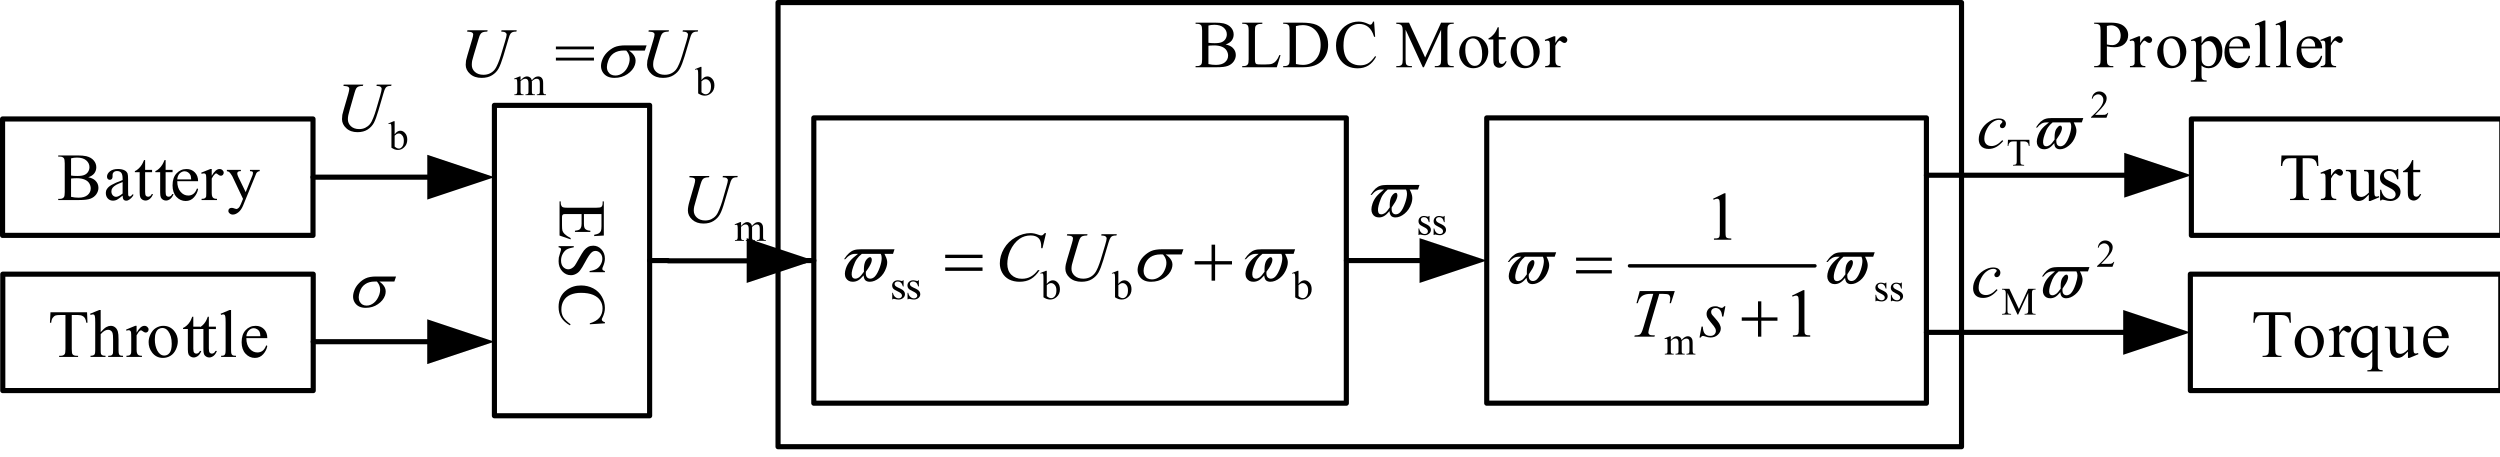
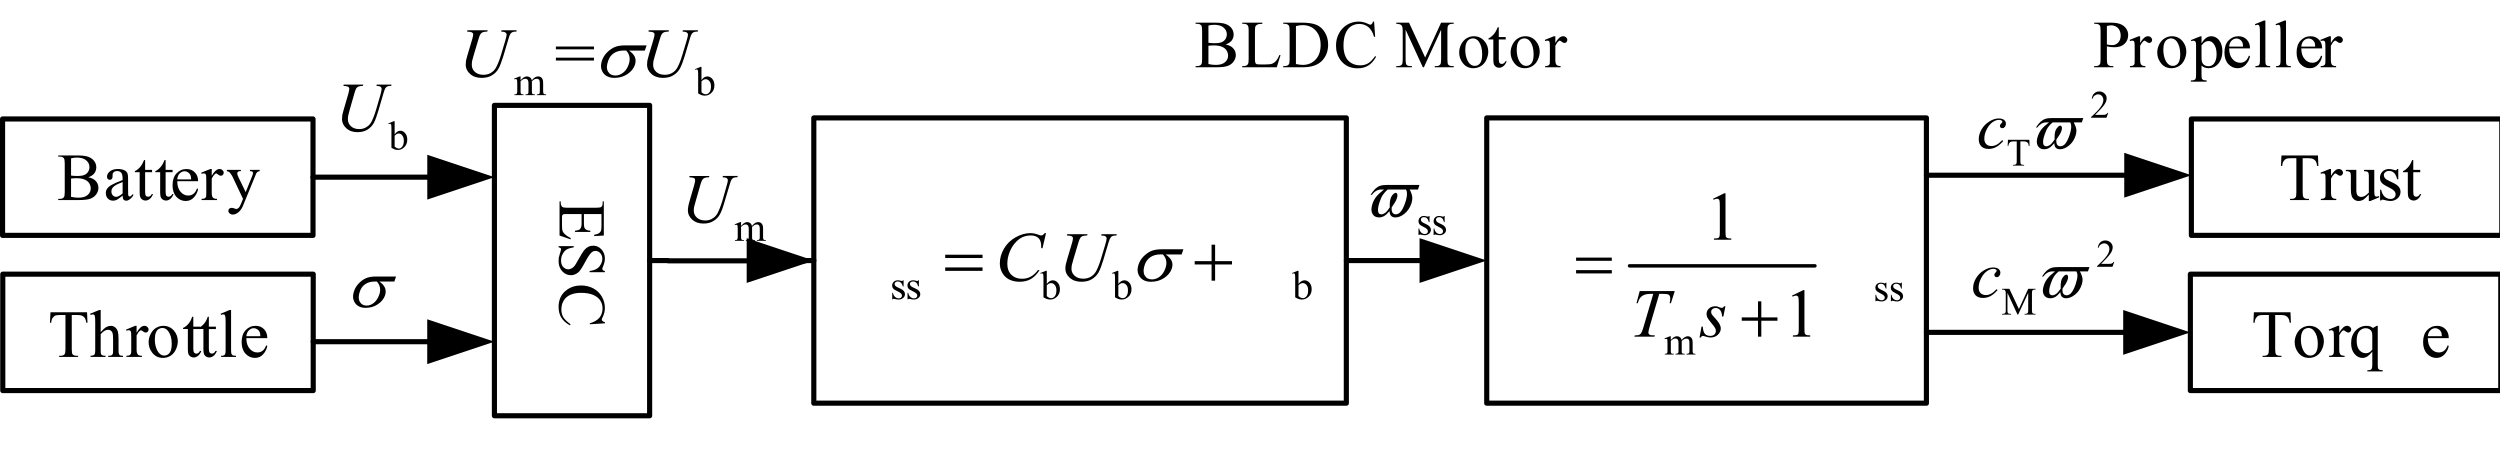
<svg xmlns="http://www.w3.org/2000/svg" xmlns:ns1="http://sodipodi.sourceforge.net/DTD/sodipodi-0.dtd" xmlns:ns2="http://www.inkscape.org/namespaces/inkscape" xmlns:xlink="http://www.w3.org/1999/xlink" width="365.25pt" height="66.75pt" viewBox="0 0 365.25 66.75" version="1.1" id="svg1989" ns1:docname="动力系统.pdf">
  <ns1:namedview id="namedview1991" pagecolor="#ffffff" bordercolor="#666666" borderopacity="1.0" ns2:showpageshadow="2" ns2:pageopacity="0.0" ns2:pagecheckerboard="0" ns2:deskcolor="#d1d1d1" ns2:document-units="pt" showgrid="false" />
  <defs id="defs1583">
    <g id="g1575">
      <g id="glyph-0-0">
        <path d="M 0,1.359 H 6.109 V 6.25 H 0 Z m 0.156,0.156 V 6.094 H 5.953 V 1.516 Z m 0,0" id="path1288" />
      </g>
      <g id="glyph-0-1">
        <path d="M 6.125,2.047 H 3.562 V 3.469 c 0,0.363 0.055,0.609 0.172,0.734 C 3.879,4.367 4.133,4.461 4.5,4.484 V 4.656 H 2.25 V 4.484 C 2.562,4.441 2.766,4.395 2.859,4.344 2.961,4.289 3.047,4.195 3.109,4.062 3.18,3.938 3.219,3.738 3.219,3.469 V 2.047 H 1.078 C 0.797,2.047 0.625,2.055 0.562,2.078 0.5,2.109 0.445,2.156 0.406,2.219 0.375,2.281 0.359,2.398 0.359,2.578 v 1.094 c 0,0.375 0.02,0.641 0.062,0.797 0.051,0.164 0.156,0.328 0.312,0.484 C 0.93,5.148 1.227,5.352 1.625,5.562 V 5.75 L 0,5.188 V 0.203 H 0.172 V 0.438 c 0,0.145 0.035,0.285 0.109,0.422 0.051,0.102 0.129,0.172 0.234,0.203 0.102,0.039 0.312,0.062 0.625,0.062 H 5.344 c 0.414,0 0.672,-0.043 0.766,-0.125 0.125,-0.117 0.188,-0.305 0.188,-0.562 V 0.203 H 6.469 V 5.188 L 5.062,5.266 v -0.188 C 5.395,5.016 5.625,4.941 5.75,4.859 5.883,4.773 5.984,4.656 6.047,4.5 6.098,4.363 6.125,4.141 6.125,3.828 Z m 0,0" id="path1291" />
      </g>
      <g id="glyph-0-2">
        <path d="M 6.625,4.484 H 4.391 V 4.312 C 4.816,4.25 5.156,4.145 5.406,4 5.664,3.852 5.867,3.641 6.016,3.359 6.172,3.086 6.25,2.805 6.25,2.516 6.25,2.18 6.145,1.906 5.938,1.688 5.738,1.477 5.508,1.375 5.25,1.375 5.051,1.375 4.867,1.441 4.703,1.578 4.461,1.773 4.145,2.242 3.75,2.984 3.426,3.586 3.176,4 3,4.219 2.832,4.445 2.629,4.617 2.391,4.734 c -0.23,0.125 -0.477,0.188 -0.734,0.188 -0.492,0 -0.914,-0.195 -1.266,-0.578 -0.355,-0.387 -0.531,-0.875 -0.531,-1.469 0,-0.188 0.012,-0.367 0.031,-0.531 C -0.086,2.25 -0.031,2.047 0.062,1.734 0.164,1.422 0.219,1.223 0.219,1.141 0.219,1.055 0.191,0.992 0.141,0.953 0.098,0.91 0.004,0.875 -0.141,0.844 V 0.672 h 2.219 V 0.844 C 1.609,0.926 1.258,1.035 1.031,1.172 0.801,1.316 0.609,1.535 0.453,1.828 0.297,2.117 0.219,2.438 0.219,2.781 c 0,0.395 0.102,0.707 0.312,0.938 C 0.75,3.945 1,4.062 1.281,4.062 1.445,4.062 1.609,4.016 1.766,3.922 1.93,3.836 2.082,3.707 2.219,3.531 2.312,3.406 2.516,3.062 2.828,2.5 3.141,1.945 3.383,1.551 3.562,1.312 3.75,1.082 3.953,0.906 4.172,0.781 c 0.227,-0.117 0.477,-0.172 0.75,-0.172 0.457,0 0.852,0.176 1.188,0.531 C 6.453,1.504 6.625,1.957 6.625,2.5 6.625,2.844 6.539,3.207 6.375,3.594 6.289,3.781 6.25,3.91 6.25,3.984 6.25,4.066 6.273,4.133 6.328,4.188 6.379,4.238 6.477,4.281 6.625,4.312 Z m 0,0" id="path1294" />
      </g>
      <g id="glyph-0-3">
        <path d="M 6.625,5.891 4.422,6.031 V 5.891 C 5.078,5.691 5.551,5.41 5.844,5.047 6.133,4.68 6.281,4.238 6.281,3.719 6.281,3.289 6.172,2.906 5.953,2.562 5.734,2.219 5.383,1.941 4.906,1.734 4.426,1.535 3.832,1.438 3.125,1.438 2.539,1.438 2.031,1.531 1.594,1.719 1.164,1.906 0.836,2.188 0.609,2.562 0.379,2.945 0.266,3.379 0.266,3.859 c 0,0.426 0.086,0.797 0.266,1.109 0.188,0.32 0.547,0.676 1.078,1.062 L 1.516,6.188 C 0.941,5.863 0.52,5.484 0.25,5.047 -0.008,4.617 -0.141,4.102 -0.141,3.5 c 0,-1.074 0.395,-1.902 1.188,-2.484 0.594,-0.438 1.289,-0.656 2.094,-0.656 0.645,0 1.238,0.141 1.781,0.422 0.539,0.289 0.957,0.691 1.25,1.203 C 6.473,2.492 6.625,3.051 6.625,3.656 c 0,0.457 -0.117,0.914 -0.344,1.375 -0.074,0.133 -0.109,0.234 -0.109,0.297 0,0.082 0.031,0.156 0.094,0.219 C 6.348,5.629 6.469,5.688 6.625,5.719 Z m 0,0" id="path1297" />
      </g>
      <g id="glyph-1-0">
        <path d="M 1.359,0 V -6.156 H 6.281 V 0 Z m 0.156,-0.156 h 4.625 V -6 h -4.625 z m 0,0" id="path1300" />
      </g>
      <g id="glyph-1-1">
        <path d="m 4.547,-3.328 c 0.445,0.094 0.785,0.25 1.016,0.469 0.312,0.293 0.469,0.652 0.469,1.078 0,0.324 -0.105,0.637 -0.312,0.938 C 5.508,-0.551 5.227,-0.336 4.875,-0.203 4.52,-0.066 3.973,0 3.234,0 H 0.156 v -0.172 h 0.25 C 0.676,-0.172 0.875,-0.258 1,-0.438 1.07,-0.551 1.109,-0.789 1.109,-1.156 v -4.203 c 0,-0.406 -0.047,-0.66 -0.141,-0.766 -0.125,-0.145 -0.312,-0.219 -0.562,-0.219 h -0.25 v -0.172 h 2.828 c 0.52,0 0.941,0.039 1.266,0.109 0.477,0.117 0.844,0.324 1.094,0.625 0.25,0.293 0.375,0.625 0.375,1 0,0.336 -0.102,0.633 -0.297,0.891 -0.199,0.25 -0.492,0.438 -0.875,0.562 z m -2.516,-0.25 c 0.113,0.023 0.242,0.039 0.391,0.047 0.156,0.012 0.328,0.016 0.516,0.016 0.469,0 0.816,-0.051 1.047,-0.156 0.238,-0.102 0.422,-0.258 0.547,-0.469 0.125,-0.207 0.188,-0.43 0.188,-0.672 0,-0.383 -0.156,-0.711 -0.469,-0.984 -0.312,-0.27 -0.766,-0.406 -1.359,-0.406 -0.324,0 -0.609,0.039 -0.859,0.109 z m 0,3.109 c 0.363,0.086 0.727,0.125 1.094,0.125 0.582,0 1.023,-0.129 1.328,-0.391 0.301,-0.258 0.453,-0.582 0.453,-0.969 0,-0.25 -0.07,-0.488 -0.203,-0.719 C 4.566,-2.66 4.344,-2.848 4.031,-2.984 3.719,-3.117 3.332,-3.188 2.875,-3.188 c -0.199,0 -0.371,0.008 -0.516,0.016 -0.137,0 -0.246,0.012 -0.328,0.031 z m 0,0" id="path1303" />
      </g>
      <g id="glyph-1-2">
        <path d="m 2.797,-0.641 c -0.449,0.355 -0.73,0.559 -0.844,0.609 -0.18,0.082 -0.359,0.125 -0.547,0.125 -0.312,0 -0.57,-0.102 -0.766,-0.312 C 0.441,-0.426 0.344,-0.703 0.344,-1.047 0.344,-1.254 0.395,-1.438 0.5,-1.594 0.625,-1.812 0.848,-2.016 1.172,-2.203 c 0.332,-0.195 0.875,-0.438 1.625,-0.719 V -3.094 c 0,-0.438 -0.07,-0.734 -0.203,-0.891 -0.137,-0.164 -0.34,-0.25 -0.609,-0.25 -0.199,0 -0.359,0.055 -0.484,0.156 -0.117,0.117 -0.172,0.242 -0.172,0.375 v 0.281 c 0,0.148 -0.039,0.262 -0.109,0.344 -0.074,0.086 -0.172,0.125 -0.297,0.125 -0.117,0 -0.215,-0.039 -0.297,-0.125 -0.074,-0.082 -0.109,-0.195 -0.109,-0.344 0,-0.281 0.141,-0.535 0.422,-0.766 0.281,-0.227 0.676,-0.344 1.188,-0.344 0.395,0 0.719,0.07 0.969,0.203 0.188,0.094 0.328,0.246 0.422,0.453 0.051,0.148 0.078,0.434 0.078,0.859 v 1.484 c 0,0.418 0.004,0.68 0.016,0.781 0.02,0.094 0.047,0.156 0.078,0.188 0.039,0.031 0.086,0.047 0.141,0.047 0.051,0 0.094,-0.008 0.125,-0.031 C 4.023,-0.586 4.156,-0.707 4.344,-0.906 v 0.266 C 3.988,-0.148 3.648,0.094 3.328,0.094 3.16,0.094 3.031,0.039 2.938,-0.062 2.852,-0.176 2.805,-0.367 2.797,-0.641 Z m 0,-0.312 V -2.625 c -0.48,0.188 -0.793,0.324 -0.938,0.406 -0.25,0.148 -0.434,0.297 -0.547,0.453 -0.105,0.148 -0.156,0.312 -0.156,0.5 0,0.23 0.066,0.422 0.203,0.578 0.145,0.148 0.305,0.219 0.484,0.219 0.238,0 0.555,-0.16 0.953,-0.484 z m 0,0" id="path1306" />
      </g>
      <g id="glyph-1-3">
        <path d="m 1.594,-5.844 v 1.438 H 2.609 V -4.062 H 1.594 v 2.844 c 0,0.293 0.035,0.492 0.109,0.594 0.082,0.094 0.191,0.141 0.328,0.141 0.102,0 0.203,-0.031 0.297,-0.094 C 2.43,-0.648 2.508,-0.75 2.562,-0.875 H 2.75 C 2.633,-0.562 2.473,-0.32 2.266,-0.156 2.066,0 1.859,0.078 1.641,0.078 c -0.148,0 -0.293,-0.043 -0.438,-0.125 -0.137,-0.082 -0.242,-0.195 -0.312,-0.344 -0.062,-0.156 -0.094,-0.395 -0.094,-0.719 V -4.062 H 0.094 V -4.219 C 0.27,-4.289 0.445,-4.41 0.625,-4.578 0.812,-4.742 0.977,-4.945 1.125,-5.188 1.195,-5.301 1.301,-5.52 1.438,-5.844 Z m 0,0" id="path1309" />
      </g>
      <g id="glyph-1-4">
        <path d="m 1.047,-2.75 c 0,0.656 0.16,1.172 0.484,1.547 0.312,0.367 0.688,0.547 1.125,0.547 0.281,0 0.523,-0.078 0.734,-0.234 0.219,-0.156 0.398,-0.426 0.547,-0.812 l 0.156,0.094 C 4.02,-1.172 3.82,-0.77 3.5,-0.406 3.176,-0.039 2.77,0.141 2.281,0.141 c -0.523,0 -0.977,-0.203 -1.359,-0.609 -0.375,-0.414 -0.562,-0.973 -0.562,-1.672 0,-0.75 0.191,-1.332 0.578,-1.75 0.395,-0.426 0.883,-0.641 1.469,-0.641 0.488,0 0.891,0.164 1.203,0.484 C 3.93,-3.723 4.094,-3.289 4.094,-2.75 Z m 0,-0.266 h 2.031 C 3.066,-3.305 3.035,-3.508 2.984,-3.625 2.898,-3.801 2.781,-3.941 2.625,-4.047 c -0.156,-0.102 -0.324,-0.156 -0.5,-0.156 -0.262,0 -0.5,0.105 -0.719,0.312 -0.211,0.211 -0.328,0.5 -0.359,0.875 z m 0,0" id="path1312" />
      </g>
      <g id="glyph-1-5">
        <path d="m 1.594,-4.531 v 0.984 c 0.375,-0.656 0.754,-0.984 1.141,-0.984 0.176,0 0.32,0.059 0.438,0.172 C 3.285,-4.254 3.344,-4.133 3.344,-4 c 0,0.125 -0.043,0.234 -0.125,0.328 -0.086,0.086 -0.184,0.125 -0.297,0.125 -0.117,0 -0.246,-0.055 -0.391,-0.172 -0.137,-0.113 -0.234,-0.172 -0.297,-0.172 -0.062,0 -0.125,0.039 -0.188,0.109 C 1.898,-3.656 1.75,-3.441 1.594,-3.141 v 2.109 c 0,0.25 0.031,0.438 0.094,0.562 0.039,0.086 0.113,0.156 0.219,0.219 0.102,0.055 0.254,0.078 0.453,0.078 V 0 h -2.25 v -0.172 c 0.227,0 0.395,-0.035 0.5,-0.109 0.082,-0.051 0.141,-0.133 0.172,-0.25 0.008,-0.051 0.016,-0.203 0.016,-0.453 v -1.719 c 0,-0.508 -0.012,-0.812 -0.031,-0.906 -0.023,-0.102 -0.059,-0.176 -0.109,-0.219 -0.055,-0.039 -0.121,-0.062 -0.203,-0.062 -0.105,0 -0.219,0.023 -0.344,0.062 L 0.062,-4 1.391,-4.531 Z m 0,0" id="path1315" />
      </g>
      <g id="glyph-1-6">
        <path d="m 0.062,-4.406 h 2.047 v 0.188 h -0.094 c -0.148,0 -0.258,0.031 -0.328,0.094 -0.074,0.062 -0.109,0.141 -0.109,0.234 0,0.125 0.051,0.297 0.156,0.516 L 2.812,-1.156 3.797,-3.594 C 3.848,-3.719 3.875,-3.848 3.875,-3.984 c 0,-0.051 -0.012,-0.094 -0.031,-0.125 C 3.812,-4.141 3.77,-4.164 3.719,-4.188 3.664,-4.207 3.57,-4.219 3.438,-4.219 v -0.188 h 1.422 v 0.188 C 4.742,-4.207 4.656,-4.18 4.594,-4.141 4.531,-4.109 4.457,-4.039 4.375,-3.938 4.344,-3.883 4.289,-3.758 4.219,-3.562 L 2.422,0.828 c -0.18,0.426 -0.406,0.75 -0.688,0.969 C 1.461,2.016 1.195,2.125 0.938,2.125 0.75,2.125 0.594,2.066 0.469,1.953 0.344,1.848 0.281,1.727 0.281,1.594 c 0,-0.137 0.039,-0.246 0.125,-0.328 0.094,-0.086 0.219,-0.125 0.375,-0.125 0.102,0 0.25,0.035 0.438,0.109 0.125,0.039 0.203,0.062 0.234,0.062 0.094,0 0.195,-0.055 0.312,-0.156 C 1.879,1.062 1.992,0.875 2.109,0.594 L 2.422,-0.172 0.844,-3.5 C 0.789,-3.594 0.711,-3.711 0.609,-3.859 0.523,-3.973 0.457,-4.051 0.406,-4.094 0.332,-4.145 0.219,-4.188 0.062,-4.219 Z m 0,0" id="path1318" />
      </g>
      <g id="glyph-1-7">
        <path d="m 5.703,-6.516 0.062,1.531 h -0.188 C 5.547,-5.254 5.5,-5.445 5.438,-5.562 5.344,-5.75 5.211,-5.883 5.047,-5.969 4.879,-6.062 4.66,-6.109 4.391,-6.109 H 3.469 V -1.125 c 0,0.398 0.047,0.648 0.141,0.75 0.113,0.137 0.301,0.203 0.562,0.203 h 0.219 V 0 H 1.625 v -0.172 h 0.234 c 0.281,0 0.477,-0.082 0.594,-0.25 0.062,-0.102 0.094,-0.336 0.094,-0.703 v -4.984 h -0.781 c -0.305,0 -0.516,0.023 -0.641,0.062 -0.168,0.062 -0.312,0.184 -0.438,0.359 -0.117,0.168 -0.184,0.402 -0.203,0.703 h -0.188 L 0.375,-6.516 Z m 0,0" id="path1321" />
      </g>
      <g id="glyph-1-8">
        <path d="m 4.172,-4.406 v 2.672 c 0,0.512 0.008,0.824 0.031,0.938 C 4.223,-0.68 4.258,-0.602 4.312,-0.562 4.363,-0.52 4.426,-0.5 4.5,-0.5 c 0.102,0 0.219,-0.023 0.344,-0.078 l 0.062,0.172 -1.312,0.547 H 3.375 v -0.938 C 3,-0.391 2.711,-0.129 2.516,-0.016 2.316,0.086 2.102,0.141 1.875,0.141 1.633,0.141 1.422,0.066 1.234,-0.078 1.055,-0.223 0.93,-0.406 0.859,-0.625 0.785,-0.852 0.75,-1.172 0.75,-1.578 v -1.969 C 0.75,-3.754 0.727,-3.895 0.688,-3.969 0.645,-4.051 0.578,-4.113 0.484,-4.156 0.398,-4.207 0.242,-4.227 0.016,-4.219 v -0.188 h 1.531 v 2.953 c 0,0.406 0.07,0.68 0.219,0.812 0.145,0.125 0.316,0.188 0.516,0.188 0.133,0 0.289,-0.039 0.469,-0.125 0.176,-0.094 0.383,-0.258 0.625,-0.5 v -2.5 c 0,-0.25 -0.047,-0.414 -0.141,-0.5 -0.094,-0.094 -0.281,-0.141 -0.562,-0.141 v -0.188 z m 0,0" id="path1324" />
      </g>
      <g id="glyph-1-9">
        <path d="m 3.156,-4.531 v 1.5 H 3 C 2.875,-3.5 2.711,-3.816 2.516,-3.984 2.328,-4.16 2.086,-4.25 1.797,-4.25 c -0.219,0 -0.402,0.062 -0.547,0.188 -0.137,0.117 -0.203,0.246 -0.203,0.391 0,0.18 0.051,0.328 0.156,0.453 C 1.297,-3.082 1.5,-2.941 1.812,-2.797 l 0.703,0.344 c 0.645,0.312 0.969,0.73 0.969,1.25 0,0.406 -0.152,0.734 -0.453,0.984 C 2.727,0.02 2.391,0.141 2.016,0.141 1.742,0.141 1.438,0.086 1.094,-0.016 0.988,-0.047 0.898,-0.062 0.828,-0.062 c -0.074,0 -0.133,0.043 -0.172,0.125 H 0.5 V -1.5 h 0.156 c 0.094,0.449 0.266,0.789 0.516,1.016 0.25,0.219 0.535,0.328 0.859,0.328 0.219,0 0.395,-0.062 0.531,-0.188 0.133,-0.125 0.203,-0.281 0.203,-0.469 0,-0.219 -0.078,-0.398 -0.234,-0.547 C 2.383,-1.516 2.078,-1.707 1.609,-1.938 1.141,-2.164 0.836,-2.375 0.703,-2.562 0.555,-2.75 0.484,-2.984 0.484,-3.266 c 0,-0.352 0.117,-0.648 0.359,-0.891 0.25,-0.25 0.57,-0.375 0.969,-0.375 0.176,0 0.391,0.039 0.641,0.109 0.156,0.055 0.258,0.078 0.312,0.078 0.051,0 0.094,-0.008 0.125,-0.031 C 2.922,-4.406 2.957,-4.457 3,-4.531 Z m 0,0" id="path1327" />
      </g>
      <g id="glyph-1-10">
        <path d="m 5.641,-1.797 0.156,0.031 L 5.25,0 H 0.203 V -0.172 H 0.438 c 0.281,0 0.477,-0.094 0.594,-0.281 0.07,-0.094 0.109,-0.328 0.109,-0.703 V -5.359 C 1.141,-5.766 1.094,-6.02 1,-6.125 0.875,-6.27 0.688,-6.344 0.438,-6.344 H 0.203 v -0.172 h 2.938 v 0.172 c -0.344,0 -0.586,0.039 -0.719,0.109 -0.137,0.062 -0.23,0.148 -0.281,0.25 C 2.086,-5.879 2.062,-5.633 2.062,-5.25 v 4.094 c 0,0.262 0.023,0.445 0.078,0.547 0.031,0.062 0.086,0.117 0.172,0.156 0.082,0.031 0.332,0.047 0.75,0.047 h 0.469 c 0.5,0 0.848,-0.035 1.047,-0.109 0.207,-0.082 0.395,-0.219 0.562,-0.406 0.164,-0.188 0.332,-0.477 0.5,-0.875 z m 0,0" id="path1330" />
      </g>
      <g id="glyph-1-11">
        <path d="M 0.172,0 V -0.172 H 0.406 C 0.688,-0.172 0.883,-0.258 1,-0.438 1.07,-0.539 1.109,-0.781 1.109,-1.156 v -4.203 c 0,-0.406 -0.047,-0.66 -0.141,-0.766 -0.125,-0.145 -0.312,-0.219 -0.562,-0.219 H 0.172 v -0.172 h 2.656 c 0.969,0 1.707,0.109 2.219,0.328 0.508,0.219 0.914,0.59 1.219,1.109 0.312,0.512 0.469,1.105 0.469,1.781 0,0.906 -0.277,1.668 -0.828,2.281 C 5.289,-0.336 4.348,0 3.078,0 Z M 2.031,-0.469 c 0.406,0.086 0.742,0.125 1.016,0.125 0.75,0 1.367,-0.258 1.859,-0.781 0.488,-0.52 0.734,-1.227 0.734,-2.125 0,-0.895 -0.246,-1.602 -0.734,-2.125 -0.492,-0.52 -1.121,-0.781 -1.891,-0.781 -0.293,0 -0.621,0.047 -0.984,0.141 z m 0,0" id="path1333" />
      </g>
      <g id="glyph-1-12">
        <path d="m 5.922,-6.672 0.156,2.219 H 5.922 C 5.723,-5.117 5.438,-5.598 5.062,-5.891 4.695,-6.18 4.258,-6.328 3.75,-6.328 c -0.438,0 -0.836,0.117 -1.188,0.344 -0.344,0.219 -0.617,0.57 -0.812,1.047 -0.199,0.48 -0.297,1.078 -0.297,1.797 0,0.586 0.094,1.094 0.281,1.531 0.188,0.43 0.469,0.758 0.844,0.984 0.383,0.23 0.82,0.344 1.312,0.344 C 4.305,-0.281 4.676,-0.367 5,-0.547 5.332,-0.723 5.691,-1.082 6.078,-1.625 L 6.219,-1.531 C 5.895,-0.945 5.516,-0.52 5.078,-0.25 4.641,0.02 4.125,0.156 3.531,0.156 c -1.086,0 -1.922,-0.398 -2.516,-1.203 -0.438,-0.602 -0.656,-1.305 -0.656,-2.109 0,-0.656 0.145,-1.254 0.438,-1.797 C 1.086,-5.492 1.488,-5.914 2,-6.219 c 0.508,-0.301 1.066,-0.453 1.672,-0.453 0.469,0 0.93,0.117 1.391,0.344 0.133,0.074 0.234,0.109 0.297,0.109 0.082,0 0.156,-0.031 0.219,-0.094 0.082,-0.082 0.145,-0.203 0.188,-0.359 z m 0,0" id="path1336" />
      </g>
      <g id="glyph-1-13" />
      <g id="glyph-1-14">
        <path d="M 4.031,0 1.516,-5.484 V -1.125 c 0,0.398 0.039,0.648 0.125,0.75 0.113,0.137 0.301,0.203 0.562,0.203 H 2.438 V 0 H 0.156 v -0.172 h 0.234 c 0.281,0 0.477,-0.082 0.594,-0.25 C 1.055,-0.523 1.094,-0.758 1.094,-1.125 v -4.266 c 0,-0.289 -0.039,-0.5 -0.109,-0.625 C 0.941,-6.109 0.859,-6.188 0.734,-6.25 0.617,-6.312 0.426,-6.344 0.156,-6.344 v -0.172 h 1.859 l 2.359,5.094 2.328,-5.094 h 1.844 V -6.344 H 8.312 c -0.273,0 -0.465,0.086 -0.578,0.25 C 7.66,-5.988 7.625,-5.754 7.625,-5.391 V -1.125 c 0,0.398 0.039,0.648 0.125,0.75 0.125,0.137 0.312,0.203 0.562,0.203 H 8.547 V 0 H 5.781 v -0.172 h 0.234 c 0.27,0 0.461,-0.082 0.578,-0.25 C 6.664,-0.523 6.703,-0.758 6.703,-1.125 V -5.484 L 4.188,0 Z m 0,0" id="path1340" />
      </g>
      <g id="glyph-1-15">
        <path d="m 2.469,-4.531 c 0.656,0 1.188,0.258 1.594,0.766 0.344,0.43 0.516,0.922 0.516,1.484 0,0.398 -0.094,0.797 -0.281,1.203 -0.188,0.398 -0.449,0.699 -0.781,0.906 -0.336,0.207 -0.703,0.312 -1.109,0.312 -0.668,0 -1.195,-0.266 -1.578,-0.797 -0.336,-0.445 -0.5,-0.945 -0.5,-1.5 0,-0.406 0.098,-0.805 0.297,-1.203 0.207,-0.395 0.473,-0.688 0.797,-0.875 C 1.742,-4.43 2.094,-4.531 2.469,-4.531 Z m -0.156,0.312 c -0.168,0 -0.34,0.055 -0.516,0.156 -0.168,0.094 -0.309,0.273 -0.422,0.531 -0.105,0.25 -0.156,0.574 -0.156,0.969 0,0.648 0.125,1.203 0.375,1.672 0.258,0.461 0.598,0.688 1.016,0.688 0.312,0 0.566,-0.125 0.766,-0.375 0.207,-0.258 0.312,-0.703 0.312,-1.328 0,-0.781 -0.168,-1.398 -0.5,-1.859 C 2.957,-4.066 2.664,-4.219 2.312,-4.219 Z m 0,0" id="path1343" />
      </g>
      <g id="glyph-1-16">
        <path d="m 2.016,-3.047 v 1.891 c 0,0.418 0.047,0.672 0.141,0.766 0.125,0.148 0.305,0.219 0.547,0.219 h 0.25 V 0 H 0.156 v -0.172 h 0.25 c 0.281,0 0.477,-0.094 0.594,-0.281 0.062,-0.094 0.094,-0.328 0.094,-0.703 v -4.203 c 0,-0.414 -0.043,-0.672 -0.125,-0.766 -0.125,-0.145 -0.312,-0.219 -0.562,-0.219 h -0.25 v -0.172 h 2.391 c 0.582,0 1.039,0.062 1.375,0.188 0.344,0.117 0.629,0.32 0.859,0.609 0.227,0.281 0.344,0.617 0.344,1 0,0.531 -0.18,0.965 -0.531,1.297 -0.344,0.336 -0.84,0.5 -1.484,0.5 -0.156,0 -0.328,-0.008 -0.516,-0.031 -0.18,-0.02 -0.371,-0.051 -0.578,-0.094 z m 0,-0.281 c 0.176,0.031 0.328,0.059 0.453,0.078 0.133,0.012 0.25,0.016 0.344,0.016 0.332,0 0.617,-0.125 0.859,-0.375 C 3.91,-3.867 4.031,-4.207 4.031,-4.625 c 0,-0.281 -0.059,-0.539 -0.172,-0.781 -0.117,-0.238 -0.281,-0.414 -0.5,-0.531 -0.211,-0.125 -0.449,-0.188 -0.719,-0.188 -0.156,0 -0.367,0.031 -0.625,0.094 z m 0,0" id="path1346" />
      </g>
      <g id="glyph-1-17">
        <path d="M -0.016,-3.969 1.344,-4.516 h 0.188 v 1.031 c 0.227,-0.383 0.457,-0.656 0.688,-0.812 0.227,-0.156 0.469,-0.234 0.719,-0.234 0.438,0 0.805,0.172 1.109,0.516 0.352,0.43 0.531,0.98 0.531,1.656 0,0.762 -0.215,1.391 -0.641,1.891 C 3.57,-0.062 3.117,0.141 2.578,0.141 2.336,0.141 2.133,0.102 1.969,0.031 1.832,-0.008 1.688,-0.102 1.531,-0.25 v 1.344 c 0,0.289 0.016,0.477 0.047,0.562 0.039,0.082 0.102,0.145 0.188,0.188 0.094,0.051 0.266,0.078 0.516,0.078 v 0.188 h -2.312 v -0.188 h 0.125 C 0.258,1.93 0.406,1.898 0.531,1.828 0.594,1.797 0.641,1.738 0.672,1.656 0.711,1.57 0.734,1.375 0.734,1.062 v -4.172 c 0,-0.281 -0.016,-0.457 -0.047,-0.531 C 0.664,-3.723 0.625,-3.781 0.562,-3.812 0.508,-3.852 0.438,-3.875 0.344,-3.875 c -0.086,0 -0.184,0.023 -0.297,0.062 z M 1.531,-3.203 V -1.562 c 0,0.355 0.016,0.59 0.047,0.703 0.039,0.188 0.145,0.355 0.312,0.5 0.176,0.137 0.398,0.203 0.672,0.203 0.32,0 0.582,-0.125 0.781,-0.375 0.258,-0.32 0.391,-0.781 0.391,-1.375 0,-0.676 -0.152,-1.191 -0.453,-1.547 -0.199,-0.25 -0.438,-0.375 -0.719,-0.375 -0.156,0 -0.312,0.039 -0.469,0.109 -0.117,0.055 -0.305,0.227 -0.562,0.516 z m 0,0" id="path1349" />
      </g>
      <g id="glyph-1-18">
        <path d="M 1.828,-6.828 V -1 c 0,0.281 0.016,0.469 0.047,0.562 0.039,0.086 0.102,0.152 0.188,0.203 0.082,0.043 0.238,0.062 0.469,0.062 V 0 H 0.375 v -0.172 c 0.195,0 0.332,-0.02 0.406,-0.062 C 0.863,-0.273 0.926,-0.344 0.969,-0.438 1.008,-0.539 1.031,-0.727 1.031,-1 v -4 c 0,-0.488 -0.016,-0.789 -0.047,-0.906 C 0.961,-6.02 0.926,-6.098 0.875,-6.141 0.832,-6.18 0.77,-6.203 0.688,-6.203 0.602,-6.203 0.5,-6.176 0.375,-6.125 l -0.078,-0.172 1.312,-0.531 z m 0,0" id="path1352" />
      </g>
      <g id="glyph-2-0">
        <path d="M 1.375,0 V -6.172 H 6.312 V 0 Z m 0.156,-0.156 h 4.625 v -5.859 h -4.625 z m 0,0" id="path1355" />
      </g>
      <g id="glyph-2-1">
        <path d="M 5.719,-6.531 5.781,-5 H 5.609 C 5.566,-5.27 5.516,-5.461 5.453,-5.578 5.359,-5.766 5.227,-5.898 5.062,-5.984 4.895,-6.078 4.676,-6.125 4.406,-6.125 H 3.484 v 4.984 c 0,0.406 0.039,0.664 0.125,0.766 0.125,0.137 0.316,0.203 0.578,0.203 H 4.406 V 0 H 1.641 v -0.172 h 0.219 c 0.281,0 0.477,-0.082 0.594,-0.25 C 2.523,-0.523 2.562,-0.766 2.562,-1.141 V -6.125 H 1.781 C 1.469,-6.125 1.25,-6.102 1.125,-6.062 0.957,-6 0.812,-5.879 0.688,-5.703 0.57,-5.535 0.504,-5.301 0.484,-5 h -0.188 L 0.375,-6.531 Z m 0,0" id="path1358" />
      </g>
      <g id="glyph-2-2">
        <path d="M 1.609,-6.859 V -3.625 c 0.352,-0.395 0.633,-0.645 0.844,-0.75 0.207,-0.113 0.414,-0.172 0.625,-0.172 0.25,0 0.461,0.074 0.641,0.219 0.188,0.137 0.32,0.352 0.406,0.641 0.062,0.211 0.094,0.586 0.094,1.125 V -1 c 0,0.281 0.02,0.477 0.062,0.578 0.031,0.074 0.082,0.137 0.156,0.188 0.082,0.043 0.227,0.062 0.438,0.062 V 0 H 2.703 V -0.172 H 2.812 c 0.195,0 0.336,-0.031 0.422,-0.094 C 3.316,-0.328 3.375,-0.422 3.406,-0.547 3.414,-0.598 3.422,-0.75 3.422,-1 v -1.562 c 0,-0.477 -0.027,-0.789 -0.078,-0.938 -0.055,-0.156 -0.137,-0.27 -0.25,-0.344 -0.105,-0.082 -0.234,-0.125 -0.391,-0.125 -0.156,0 -0.32,0.043 -0.484,0.125 -0.168,0.086 -0.371,0.258 -0.609,0.516 V -1 c 0,0.305 0.016,0.492 0.047,0.562 0.031,0.074 0.094,0.137 0.188,0.188 0.094,0.055 0.25,0.078 0.469,0.078 V 0 H 0.125 v -0.172 c 0.195,0 0.352,-0.031 0.469,-0.094 C 0.656,-0.297 0.707,-0.352 0.75,-0.438 0.789,-0.531 0.812,-0.719 0.812,-1 v -4 c 0,-0.5 -0.016,-0.805 -0.047,-0.922 C 0.742,-6.035 0.707,-6.113 0.656,-6.156 0.602,-6.195 0.535,-6.219 0.453,-6.219 c -0.062,0 -0.172,0.027 -0.328,0.078 L 0.062,-6.312 1.391,-6.859 Z m 0,0" id="path1361" />
      </g>
      <g id="glyph-2-3">
        <path d="m 1.594,-4.547 v 1 c 0.375,-0.664 0.754,-1 1.141,-1 0.176,0 0.32,0.059 0.438,0.172 0.113,0.105 0.172,0.227 0.172,0.359 0,0.125 -0.043,0.234 -0.125,0.328 -0.086,0.086 -0.184,0.125 -0.297,0.125 -0.105,0 -0.23,-0.051 -0.375,-0.156 -0.137,-0.113 -0.242,-0.172 -0.312,-0.172 -0.055,0 -0.117,0.031 -0.188,0.094 C 1.898,-3.672 1.75,-3.457 1.594,-3.156 v 2.125 c 0,0.242 0.031,0.422 0.094,0.547 0.039,0.094 0.113,0.172 0.219,0.234 0.113,0.055 0.27,0.078 0.469,0.078 V 0 H 0.109 v -0.172 c 0.227,0 0.395,-0.035 0.5,-0.109 C 0.691,-0.332 0.75,-0.414 0.781,-0.531 0.801,-0.582 0.812,-0.738 0.812,-1 v -1.703 c 0,-0.508 -0.012,-0.812 -0.031,-0.906 -0.023,-0.102 -0.062,-0.176 -0.125,-0.219 C 0.602,-3.879 0.535,-3.906 0.453,-3.906 c -0.105,0 -0.219,0.027 -0.344,0.078 L 0.062,-4 1.391,-4.547 Z m 0,0" id="path1364" />
      </g>
      <g id="glyph-2-4">
        <path d="m 2.469,-4.547 c 0.664,0 1.203,0.258 1.609,0.766 0.344,0.43 0.516,0.922 0.516,1.484 C 4.594,-1.898 4.5,-1.5 4.312,-1.094 4.125,-0.688 3.863,-0.379 3.531,-0.172 c -0.336,0.207 -0.703,0.312 -1.109,0.312 -0.668,0 -1.199,-0.266 -1.594,-0.797 -0.336,-0.445 -0.5,-0.953 -0.5,-1.516 0,-0.395 0.098,-0.789 0.297,-1.188 C 0.832,-3.766 1.098,-4.062 1.422,-4.25 1.754,-4.445 2.102,-4.547 2.469,-4.547 Z m -0.156,0.312 c -0.168,0 -0.34,0.055 -0.516,0.156 -0.168,0.094 -0.305,0.273 -0.406,0.531 -0.105,0.25 -0.156,0.578 -0.156,0.984 0,0.637 0.125,1.188 0.375,1.656 0.258,0.469 0.598,0.703 1.016,0.703 0.312,0 0.566,-0.129 0.766,-0.391 0.207,-0.258 0.312,-0.703 0.312,-1.328 0,-0.781 -0.172,-1.395 -0.516,-1.844 -0.23,-0.312 -0.523,-0.469 -0.875,-0.469 z m 0,0" id="path1367" />
      </g>
      <g id="glyph-2-5">
        <path d="m 1.594,-5.875 v 1.453 H 2.625 v 0.344 H 1.594 v 2.859 c 0,0.293 0.039,0.492 0.125,0.594 0.082,0.094 0.188,0.141 0.312,0.141 0.102,0 0.203,-0.031 0.297,-0.094 C 2.43,-0.648 2.508,-0.75 2.562,-0.875 H 2.766 C 2.648,-0.562 2.488,-0.32 2.281,-0.156 2.07,0 1.859,0.078 1.641,0.078 c -0.148,0 -0.293,-0.043 -0.438,-0.125 -0.137,-0.082 -0.242,-0.195 -0.312,-0.344 -0.062,-0.156 -0.094,-0.395 -0.094,-0.719 v -2.969 H 0.094 v -0.156 c 0.176,-0.07 0.359,-0.191 0.547,-0.359 0.188,-0.164 0.352,-0.367 0.5,-0.609 C 1.211,-5.316 1.312,-5.539 1.438,-5.875 Z m 0,0" id="path1370" />
      </g>
      <g id="glyph-2-6">
        <path d="M 1.828,-6.859 V -1 c 0,0.281 0.02,0.469 0.062,0.562 0.039,0.086 0.102,0.152 0.188,0.203 0.082,0.043 0.238,0.062 0.469,0.062 V 0 H 0.375 v -0.172 c 0.207,0 0.348,-0.02 0.422,-0.062 C 0.867,-0.273 0.926,-0.344 0.969,-0.438 1.008,-0.539 1.031,-0.727 1.031,-1 v -4.016 c 0,-0.488 -0.016,-0.789 -0.047,-0.906 C 0.961,-6.035 0.926,-6.113 0.875,-6.156 0.832,-6.195 0.77,-6.219 0.688,-6.219 0.602,-6.219 0.5,-6.191 0.375,-6.141 L 0.297,-6.312 l 1.312,-0.547 z m 0,0" id="path1373" />
      </g>
      <g id="glyph-2-7">
        <path d="m 1.047,-2.75 c 0,0.656 0.16,1.172 0.484,1.547 0.32,0.367 0.695,0.547 1.125,0.547 0.289,0 0.539,-0.078 0.75,-0.234 0.219,-0.156 0.398,-0.426 0.547,-0.812 l 0.156,0.094 c -0.074,0.438 -0.273,0.84 -0.594,1.203 -0.324,0.367 -0.73,0.547 -1.219,0.547 -0.531,0 -0.992,-0.207 -1.375,-0.625 -0.375,-0.414 -0.562,-0.973 -0.562,-1.672 0,-0.75 0.191,-1.332 0.578,-1.75 0.395,-0.426 0.883,-0.641 1.469,-0.641 0.5,0 0.906,0.164 1.219,0.484 0.32,0.324 0.484,0.762 0.484,1.312 z m 0,-0.281 H 3.094 C 3.082,-3.312 3.051,-3.508 3,-3.625 2.914,-3.812 2.789,-3.953 2.625,-4.047 2.469,-4.148 2.305,-4.203 2.141,-4.203 c -0.273,0 -0.512,0.105 -0.719,0.312 -0.211,0.199 -0.336,0.484 -0.375,0.859 z m 0,0" id="path1376" />
      </g>
      <g id="glyph-2-8">
        <path d="m 4.219,-4.547 v 5.688 c 0,0.281 0.016,0.457 0.047,0.531 0.039,0.082 0.102,0.145 0.188,0.188 C 4.535,1.91 4.695,1.938 4.938,1.938 V 2.109 H 2.703 V 1.938 h 0.094 C 2.984,1.938 3.125,1.91 3.219,1.859 3.281,1.816 3.328,1.75 3.359,1.656 3.398,1.57 3.422,1.398 3.422,1.141 v -1.906 c -0.293,0.344 -0.547,0.586 -0.766,0.719 -0.219,0.125 -0.445,0.188 -0.672,0.188 -0.438,0 -0.824,-0.191 -1.156,-0.578 -0.336,-0.395 -0.5,-0.922 -0.5,-1.578 0,-0.75 0.219,-1.359 0.656,-1.828 0.445,-0.469 0.984,-0.703 1.609,-0.703 0.188,0 0.359,0.027 0.516,0.078 0.156,0.055 0.289,0.133 0.406,0.234 0.188,-0.094 0.367,-0.195 0.547,-0.312 z m -0.797,3.469 v -2.062 c 0,-0.238 -0.031,-0.426 -0.094,-0.562 -0.062,-0.145 -0.18,-0.266 -0.344,-0.359 -0.156,-0.094 -0.336,-0.141 -0.531,-0.141 -0.367,0 -0.68,0.152 -0.938,0.453 -0.25,0.305 -0.375,0.766 -0.375,1.391 0,0.594 0.129,1.047 0.391,1.359 0.258,0.305 0.578,0.453 0.953,0.453 0.188,0 0.352,-0.039 0.5,-0.125 0.145,-0.082 0.289,-0.219 0.438,-0.406 z m 0,0" id="path1379" />
      </g>
      <g id="glyph-2-9">
-         <path d="m 4.188,-4.422 v 2.688 c 0,0.512 0.008,0.824 0.031,0.938 0.02,0.117 0.055,0.195 0.109,0.234 0.051,0.043 0.113,0.062 0.188,0.062 0.102,0 0.219,-0.023 0.344,-0.078 l 0.062,0.172 -1.312,0.547 h -0.219 v -0.938 c -0.387,0.406 -0.68,0.668 -0.875,0.781 -0.199,0.102 -0.406,0.156 -0.625,0.156 -0.25,0 -0.469,-0.074 -0.656,-0.219 C 1.055,-0.223 0.93,-0.406 0.859,-0.625 0.785,-0.852 0.75,-1.176 0.75,-1.594 V -3.562 c 0,-0.207 -0.023,-0.348 -0.062,-0.422 -0.043,-0.082 -0.109,-0.145 -0.203,-0.188 -0.086,-0.051 -0.242,-0.07 -0.469,-0.062 v -0.188 H 1.562 v 2.953 c 0,0.418 0.066,0.695 0.203,0.828 0.145,0.125 0.32,0.188 0.531,0.188 0.133,0 0.285,-0.039 0.453,-0.125 0.176,-0.094 0.391,-0.258 0.641,-0.5 V -3.594 c 0,-0.25 -0.047,-0.414 -0.141,-0.5 C 3.156,-4.188 2.961,-4.234 2.672,-4.234 v -0.188 z m 0,0" id="path1382" />
-       </g>
+         </g>
      <g id="glyph-3-0">
        <path d="M 0.844,0 V -3.719 H 3.891 V 0 Z M 0.938,-0.094 H 3.797 V -3.625 H 0.938 Z m 0,0" id="path1385" />
      </g>
      <g id="glyph-3-1">
        <path d="M 1,-2.172 C 1.195,-2.359 1.312,-2.469 1.344,-2.5 1.438,-2.57 1.535,-2.629 1.641,-2.672 c 0.102,-0.039 0.207,-0.062 0.312,-0.062 0.164,0 0.312,0.055 0.438,0.156 0.125,0.094 0.207,0.23 0.25,0.406 0.195,-0.227 0.363,-0.379 0.5,-0.453 0.145,-0.07 0.289,-0.109 0.438,-0.109 0.145,0 0.273,0.039 0.391,0.109 0.113,0.074 0.203,0.195 0.266,0.359 0.039,0.105 0.062,0.277 0.062,0.516 v 1.156 c 0,0.168 0.016,0.277 0.047,0.328 0.02,0.055 0.055,0.094 0.109,0.125 0.051,0.023 0.141,0.031 0.266,0.031 V 0 H 3.375 v -0.109 h 0.047 c 0.113,0 0.207,-0.02 0.281,-0.062 C 3.742,-0.203 3.773,-0.25 3.797,-0.312 3.805,-0.352 3.812,-0.445 3.812,-0.594 V -1.75 c 0,-0.207 -0.027,-0.359 -0.078,-0.453 -0.086,-0.125 -0.211,-0.188 -0.375,-0.188 -0.105,0 -0.215,0.027 -0.328,0.078 -0.105,0.055 -0.23,0.148 -0.375,0.281 l -0.016,0.047 0.016,0.125 v 1.266 c 0,0.18 0.008,0.293 0.031,0.344 0.02,0.043 0.055,0.078 0.109,0.109 0.062,0.023 0.16,0.031 0.297,0.031 V 0 h -1.375 v -0.109 c 0.156,0 0.258,-0.016 0.312,-0.047 C 2.082,-0.188 2.117,-0.238 2.141,-0.312 2.148,-0.344 2.156,-0.438 2.156,-0.594 V -1.75 c 0,-0.207 -0.031,-0.359 -0.094,-0.453 -0.086,-0.125 -0.203,-0.188 -0.359,-0.188 -0.117,0 -0.227,0.027 -0.328,0.078 C 1.219,-2.227 1.094,-2.133 1,-2.031 v 1.438 c 0,0.168 0.008,0.277 0.031,0.328 0.031,0.055 0.066,0.094 0.109,0.125 0.051,0.023 0.148,0.031 0.297,0.031 V 0 H 0.094 v -0.109 c 0.125,0 0.211,-0.008 0.266,-0.031 0.051,-0.031 0.086,-0.07 0.109,-0.125 C 0.5,-0.328 0.516,-0.438 0.516,-0.594 v -1.016 c 0,-0.289 -0.012,-0.484 -0.031,-0.578 -0.012,-0.062 -0.031,-0.102 -0.062,-0.125 -0.031,-0.02 -0.074,-0.031 -0.125,-0.031 -0.055,0 -0.121,0.012 -0.203,0.031 L 0.047,-2.406 0.875,-2.734 H 1 Z m 0,0" id="path1388" />
      </g>
      <g id="glyph-3-2">
        <path d="m 0.938,-2.203 c 0.258,-0.352 0.547,-0.531 0.859,-0.531 0.27,0 0.508,0.121 0.719,0.359 0.207,0.23 0.312,0.547 0.312,0.953 0,0.469 -0.156,0.844 -0.469,1.125 -0.281,0.25 -0.59,0.375 -0.922,0.375 C 1.27,0.078 1.102,0.051 0.938,0 0.781,-0.062 0.617,-0.145 0.453,-0.25 V -3 c 0,-0.301 -0.012,-0.488 -0.031,-0.562 C 0.41,-3.633 0.391,-3.68 0.359,-3.703 0.328,-3.734 0.285,-3.75 0.234,-3.75 0.18,-3.75 0.113,-3.734 0.031,-3.703 L -0.016,-3.797 0.797,-4.125 H 0.938 Z m 0,0.188 v 1.594 c 0.102,0.094 0.207,0.168 0.312,0.219 0.102,0.055 0.211,0.078 0.328,0.078 0.188,0 0.359,-0.094 0.516,-0.281 0.156,-0.195 0.234,-0.484 0.234,-0.859 0,-0.344 -0.078,-0.602 -0.234,-0.781 -0.156,-0.188 -0.336,-0.281 -0.531,-0.281 -0.105,0 -0.215,0.027 -0.328,0.078 C 1.16,-2.207 1.062,-2.129 0.938,-2.016 Z m 0,0" id="path1391" />
      </g>
      <g id="glyph-4-0">
        <path d="M 1.469,0 V -6.422 H 6.734 V 0 Z M 1.625,-0.156 H 6.578 V -6.25 H 1.625 Z m 0,0" id="path1394" />
      </g>
      <g id="glyph-4-1">
        <path d="M 0.188,-4.422 H 5.75 v 0.406 H 0.188 Z m 0,1.625 H 5.75 V -2.375 H 0.188 Z m 0,0" id="path1397" />
      </g>
      <g id="glyph-5-0">
        <path d="M 1.469,0 V -6.422 H 6.734 V 0 Z M 1.625,-0.156 H 6.578 V -6.25 H 1.625 Z m 0,0" id="path1400" />
      </g>
      <g id="glyph-5-1">
        <path d="m 1.375,-6.797 h 2.953 l -0.047,0.188 c -0.305,0.012 -0.523,0.043 -0.656,0.094 -0.125,0.043 -0.234,0.125 -0.328,0.25 -0.094,0.125 -0.188,0.355 -0.281,0.688 l -0.719,2.406 c -0.125,0.43 -0.203,0.711 -0.234,0.844 -0.031,0.211 -0.047,0.406 -0.047,0.594 0,0.398 0.148,0.734 0.453,1.016 0.312,0.281 0.727,0.422 1.25,0.422 0.332,0 0.633,-0.062 0.906,-0.188 C 4.895,-0.609 5.125,-0.781 5.312,-1 5.5,-1.227 5.672,-1.535 5.828,-1.922 5.992,-2.305 6.133,-2.695 6.25,-3.094 L 6.875,-5.172 C 7.031,-5.691 7.109,-6.031 7.109,-6.188 7.109,-6.289 7.051,-6.383 6.938,-6.469 6.832,-6.551 6.625,-6.598 6.312,-6.609 l 0.047,-0.188 h 2.219 l -0.047,0.188 c -0.262,0 -0.449,0.027 -0.562,0.078 -0.117,0.043 -0.219,0.125 -0.312,0.25 -0.086,0.125 -0.18,0.371 -0.281,0.734 l -0.75,2.516 c -0.25,0.824 -0.484,1.434 -0.703,1.828 -0.211,0.387 -0.523,0.711 -0.938,0.969 -0.406,0.258 -0.918,0.391 -1.531,0.391 -0.699,0 -1.262,-0.191 -1.688,-0.578 C 1.336,-0.805 1.125,-1.25 1.125,-1.75 c 0,-0.195 0.016,-0.406 0.047,-0.625 0.031,-0.145 0.098,-0.398 0.203,-0.766 l 0.688,-2.312 C 2.164,-5.785 2.219,-6.031 2.219,-6.188 2.219,-6.312 2.164,-6.406 2.062,-6.469 1.969,-6.539 1.723,-6.586 1.328,-6.609 Z m 0,0" id="path1403" />
      </g>
      <g id="glyph-6-0">
        <path d="M 0.531,0 2.734,-6.422 H 8 L 5.797,0 Z M 0.734,-0.156 H 5.688 L 7.781,-6.25 H 2.828 Z m 0,0" id="path1406" />
      </g>
      <g id="glyph-6-1">
        <path d="m 7.469,-3.828 h -2.312 c 0.426,0.281 0.711,0.594 0.859,0.938 0.145,0.336 0.145,0.727 0,1.172 -0.18,0.512 -0.543,0.953 -1.094,1.328 C 4.379,-0.023 3.75,0.156 3.031,0.156 c -0.75,0 -1.305,-0.25 -1.656,-0.75 -0.344,-0.5 -0.398,-1.098 -0.156,-1.797 0.145,-0.426 0.383,-0.812 0.719,-1.156 0.344,-0.344 0.707,-0.602 1.094,-0.781 0.395,-0.176 0.938,-0.266 1.625,-0.266 h 3.078 z m -2.703,0 C 4.629,-3.836 4.52,-3.844 4.438,-3.844 c -0.617,0 -1.121,0.137 -1.516,0.406 -0.387,0.273 -0.656,0.648 -0.812,1.125 C 1.879,-1.664 1.875,-1.148 2.094,-0.766 2.32,-0.379 2.68,-0.188 3.172,-0.188 c 0.406,0 0.785,-0.141 1.141,-0.422 0.363,-0.281 0.633,-0.688 0.812,-1.219 0.258,-0.77 0.141,-1.438 -0.359,-2 z m 0,0" id="path1409" />
      </g>
      <g id="glyph-7-0">
        <path d="M 0.828,0 V -3.719 H 3.781 V 0 Z M 0.906,-0.094 H 3.688 V -3.625 H 0.906 Z m 0,0" id="path1412" />
      </g>
      <g id="glyph-7-1">
        <path d="m 0.906,-2.203 c 0.258,-0.352 0.535,-0.531 0.828,-0.531 0.27,0 0.504,0.121 0.703,0.359 0.207,0.23 0.312,0.547 0.312,0.953 0,0.469 -0.156,0.844 -0.469,1.125 -0.262,0.25 -0.559,0.375 -0.891,0.375 C 1.234,0.078 1.078,0.051 0.922,0 0.766,-0.062 0.602,-0.145 0.438,-0.25 V -3 c 0,-0.301 -0.012,-0.488 -0.031,-0.562 C 0.395,-3.633 0.375,-3.68 0.344,-3.703 0.312,-3.734 0.273,-3.75 0.234,-3.75 c -0.062,0 -0.133,0.016 -0.203,0.047 L -0.016,-3.797 0.781,-4.125 h 0.125 z m 0,0.188 v 1.594 c 0.102,0.094 0.207,0.168 0.312,0.219 0.102,0.055 0.207,0.078 0.312,0.078 0.176,0 0.336,-0.094 0.484,-0.281 C 2.172,-0.602 2.25,-0.891 2.25,-1.266 c 0,-0.344 -0.078,-0.602 -0.234,-0.781 -0.148,-0.188 -0.312,-0.281 -0.5,-0.281 -0.105,0 -0.211,0.027 -0.312,0.078 -0.074,0.043 -0.172,0.121 -0.297,0.234 z m 0,0" id="path1415" />
      </g>
      <g id="glyph-8-0">
        <path d="M 1.422,0 V -6.422 H 6.531 V 0 Z m 0.156,-0.156 H 6.375 V -6.25 H 1.578 Z m 0,0" id="path1418" />
      </g>
      <g id="glyph-8-1">
        <path d="m 1.344,-6.797 h 2.859 l -0.062,0.188 c -0.293,0.012 -0.5,0.043 -0.625,0.094 -0.125,0.043 -0.234,0.125 -0.328,0.25 -0.086,0.125 -0.172,0.355 -0.266,0.688 l -0.688,2.406 c -0.125,0.43 -0.199,0.711 -0.219,0.844 -0.043,0.211 -0.062,0.406 -0.062,0.594 0,0.398 0.145,0.734 0.438,1.016 0.301,0.281 0.707,0.422 1.219,0.422 0.32,0 0.613,-0.062 0.875,-0.188 C 4.742,-0.609 4.969,-0.781 5.156,-1 c 0.188,-0.227 0.352,-0.535 0.5,-0.922 C 5.812,-2.305 5.945,-2.695 6.062,-3.094 l 0.609,-2.078 c 0.145,-0.52 0.219,-0.859 0.219,-1.016 0,-0.102 -0.055,-0.195 -0.156,-0.281 C 6.641,-6.551 6.438,-6.598 6.125,-6.609 l 0.047,-0.188 h 2.156 l -0.047,0.188 c -0.262,0 -0.449,0.027 -0.562,0.078 -0.105,0.043 -0.199,0.125 -0.281,0.25 -0.086,0.125 -0.18,0.371 -0.281,0.734 L 6.422,-3.031 C 6.18,-2.207 5.957,-1.598 5.75,-1.203 5.539,-0.816 5.238,-0.492 4.844,-0.234 4.445,0.023 3.953,0.156 3.359,0.156 2.68,0.156 2.133,-0.035 1.719,-0.422 1.301,-0.805 1.094,-1.25 1.094,-1.75 c 0,-0.195 0.016,-0.406 0.047,-0.625 0.031,-0.145 0.098,-0.398 0.203,-0.766 l 0.672,-2.312 C 2.109,-5.785 2.156,-6.031 2.156,-6.188 2.156,-6.312 2.102,-6.406 2,-6.469 1.906,-6.539 1.672,-6.586 1.297,-6.609 Z m 0,0" id="path1421" />
      </g>
      <g id="glyph-9-0">
        <path d="M 0.5,0 2.562,-6.172 H 7.531 L 5.469,0 Z m 0.203,-0.156 h 4.656 l 1.969,-5.859 h -4.656 z m 0,0" id="path1424" />
      </g>
      <g id="glyph-9-1">
        <path d="m 7.031,-3.688 h -2.188 c 0.395,0.273 0.664,0.574 0.812,0.906 0.145,0.324 0.148,0.699 0.016,1.125 -0.18,0.5 -0.527,0.93 -1.047,1.281 -0.512,0.355 -1.105,0.531 -1.781,0.531 -0.711,0 -1.23,-0.238 -1.562,-0.719 -0.324,-0.477 -0.367,-1.062 -0.125,-1.75 0.133,-0.406 0.359,-0.77 0.672,-1.094 0.312,-0.332 0.648,-0.582 1.016,-0.75 0.375,-0.176 0.883,-0.266 1.531,-0.266 h 2.906 z m -2.547,0 c -0.137,0 -0.242,0 -0.312,0 -0.574,0 -1.043,0.133 -1.406,0.391 -0.367,0.25 -0.625,0.609 -0.781,1.078 -0.211,0.617 -0.211,1.109 0,1.484 0.207,0.375 0.539,0.562 1,0.562 0.375,0 0.727,-0.133 1.062,-0.406 0.344,-0.281 0.602,-0.676 0.781,-1.188 0.25,-0.738 0.133,-1.379 -0.344,-1.922 z m 0,0" id="path1427" />
      </g>
      <g id="glyph-10-0">
        <path d="m 0.828,0 v -3.719 h 2.969 V 0 Z m 0.094,-0.094 h 2.781 V -3.625 h -2.781 z m 0,0" id="path1430" />
      </g>
      <g id="glyph-10-1">
        <path d="M 0.984,-2.172 C 1.172,-2.359 1.281,-2.469 1.312,-2.5 1.406,-2.57 1.5,-2.629 1.594,-2.672 c 0.102,-0.039 0.207,-0.062 0.312,-0.062 0.164,0 0.305,0.055 0.422,0.156 0.125,0.094 0.207,0.23 0.25,0.406 0.195,-0.227 0.363,-0.379 0.5,-0.453 C 3.211,-2.695 3.352,-2.734 3.5,-2.734 c 0.145,0 0.27,0.039 0.375,0.109 0.113,0.074 0.203,0.195 0.266,0.359 0.039,0.105 0.062,0.277 0.062,0.516 v 1.156 c 0,0.168 0.008,0.277 0.031,0.328 0.02,0.055 0.055,0.094 0.109,0.125 0.051,0.023 0.141,0.031 0.266,0.031 V 0 h -1.312 V -0.109 H 3.344 c 0.113,0 0.203,-0.02 0.266,-0.062 C 3.66,-0.203 3.691,-0.25 3.703,-0.312 3.711,-0.352 3.719,-0.445 3.719,-0.594 V -1.75 c 0,-0.207 -0.027,-0.359 -0.078,-0.453 -0.074,-0.125 -0.195,-0.188 -0.359,-0.188 -0.105,0 -0.211,0.027 -0.312,0.078 -0.105,0.055 -0.23,0.148 -0.375,0.281 v 1.438 c 0,0.18 0.008,0.293 0.031,0.344 0.02,0.043 0.055,0.078 0.109,0.109 0.062,0.023 0.16,0.031 0.297,0.031 V 0 H 1.688 v -0.109 c 0.145,0 0.242,-0.016 0.297,-0.047 C 2.035,-0.188 2.07,-0.238 2.094,-0.312 2.102,-0.344 2.109,-0.438 2.109,-0.594 V -1.75 c 0,-0.207 -0.031,-0.359 -0.094,-0.453 -0.086,-0.125 -0.203,-0.188 -0.359,-0.188 -0.105,0 -0.211,0.027 -0.312,0.078 -0.156,0.086 -0.277,0.18 -0.359,0.281 v 1.438 c 0,0.168 0.008,0.277 0.031,0.328 0.02,0.055 0.051,0.094 0.094,0.125 0.051,0.023 0.148,0.031 0.297,0.031 V 0 h -1.312 v -0.109 c 0.125,0 0.207,-0.008 0.25,-0.031 0.051,-0.031 0.086,-0.07 0.109,-0.125 C 0.484,-0.328 0.5,-0.438 0.5,-0.594 V -1.609 C 0.5,-1.898 0.488,-2.094 0.469,-2.188 0.457,-2.25 0.438,-2.289 0.406,-2.312 0.375,-2.332 0.332,-2.344 0.281,-2.344 c -0.055,0 -0.117,0.012 -0.188,0.031 l -0.047,-0.094 0.812,-0.328 h 0.125 z m 0,0" id="path1433" />
      </g>
      <g id="glyph-11-0">
        <path d="m 1.422,0 v -6.422 h 5.156 V 0 Z M 1.594,-0.156 H 6.422 V -6.25 H 1.594 Z m 0,0" id="path1436" />
      </g>
      <g id="glyph-11-1">
        <path d="m 1.344,-6.797 h 2.891 l -0.062,0.188 c -0.293,0.012 -0.5,0.043 -0.625,0.094 -0.125,0.043 -0.234,0.125 -0.328,0.25 -0.086,0.125 -0.18,0.355 -0.281,0.688 L 2.25,-3.172 c -0.125,0.43 -0.203,0.711 -0.234,0.844 -0.043,0.211 -0.062,0.406 -0.062,0.594 0,0.398 0.148,0.734 0.453,1.016 0.301,0.281 0.707,0.422 1.219,0.422 0.332,0 0.629,-0.062 0.891,-0.188 C 4.773,-0.609 5,-0.781 5.188,-1 5.375,-1.227 5.539,-1.535 5.688,-1.922 5.844,-2.305 5.984,-2.695 6.109,-3.094 l 0.594,-2.078 C 6.859,-5.691 6.938,-6.031 6.938,-6.188 c 0,-0.102 -0.055,-0.195 -0.156,-0.281 -0.105,-0.082 -0.312,-0.129 -0.625,-0.141 l 0.062,-0.188 H 8.375 l -0.047,0.188 c -0.262,0 -0.449,0.027 -0.562,0.078 -0.105,0.043 -0.199,0.125 -0.281,0.25 -0.086,0.125 -0.18,0.371 -0.281,0.734 l -0.75,2.516 C 6.223,-2.207 6,-1.598 5.781,-1.203 5.57,-0.816 5.266,-0.492 4.859,-0.234 4.461,0.023 3.969,0.156 3.375,0.156 2.695,0.156 2.145,-0.035 1.719,-0.422 1.301,-0.805 1.094,-1.25 1.094,-1.75 c 0,-0.195 0.02,-0.406 0.062,-0.625 0.02,-0.145 0.082,-0.398 0.188,-0.766 l 0.672,-2.312 C 2.109,-5.785 2.156,-6.031 2.156,-6.188 c 0,-0.125 -0.047,-0.219 -0.141,-0.281 -0.094,-0.07 -0.336,-0.117 -0.719,-0.141 z m 0,0" id="path1439" />
      </g>
      <g id="glyph-12-0">
        <path d="M 0.844,0 V -3.719 H 3.922 V 0 Z m 0.109,-0.094 h 2.875 V -3.625 h -2.875 z m 0,0" id="path1442" />
      </g>
      <g id="glyph-12-1">
        <path d="m 1.969,-2.734 v 0.906 H 1.875 C 1.789,-2.109 1.688,-2.301 1.562,-2.406 1.445,-2.508 1.301,-2.562 1.125,-2.562 c -0.148,0 -0.262,0.039 -0.344,0.109 -0.086,0.074 -0.125,0.152 -0.125,0.234 0,0.105 0.031,0.199 0.094,0.281 0.062,0.074 0.188,0.156 0.375,0.25 l 0.438,0.203 c 0.406,0.199 0.609,0.453 0.609,0.766 0,0.242 -0.094,0.434 -0.281,0.578 C 1.703,0.004 1.488,0.078 1.25,0.078 1.082,0.078 0.895,0.051 0.688,0 0.613,-0.02 0.555,-0.031 0.516,-0.031 0.473,-0.031 0.438,-0.004 0.406,0.047 H 0.312 V -0.906 h 0.094 c 0.062,0.273 0.172,0.477 0.328,0.609 0.156,0.137 0.332,0.203 0.531,0.203 0.133,0 0.242,-0.035 0.328,-0.109 0.094,-0.082 0.141,-0.176 0.141,-0.281 0,-0.133 -0.055,-0.25 -0.156,-0.344 C 1.484,-0.922 1.289,-1.035 1,-1.172 0.707,-1.305 0.52,-1.43 0.438,-1.547 0.344,-1.66 0.297,-1.801 0.297,-1.969 c 0,-0.219 0.078,-0.398 0.234,-0.547 0.156,-0.145 0.359,-0.219 0.609,-0.219 0.102,0 0.234,0.023 0.391,0.062 0.094,0.031 0.16,0.047 0.203,0.047 0.031,0 0.051,-0.004 0.062,-0.016 C 1.816,-2.66 1.844,-2.691 1.875,-2.734 Z m 0,0" id="path1445" />
      </g>
      <g id="glyph-12-2">
        <path d="m 0.938,-2.203 c 0.27,-0.352 0.562,-0.531 0.875,-0.531 0.281,0 0.523,0.121 0.734,0.359 0.207,0.23 0.312,0.547 0.312,0.953 0,0.469 -0.164,0.844 -0.484,1.125 -0.281,0.25 -0.594,0.375 -0.938,0.375 C 1.281,0.078 1.117,0.051 0.953,0 0.785,-0.062 0.617,-0.145 0.453,-0.25 V -3 c 0,-0.301 -0.012,-0.488 -0.031,-0.562 C 0.41,-3.633 0.391,-3.68 0.359,-3.703 0.328,-3.734 0.285,-3.75 0.234,-3.75 0.18,-3.75 0.113,-3.734 0.031,-3.703 L -0.016,-3.797 0.812,-4.125 h 0.125 z m 0,0.188 v 1.594 c 0.102,0.094 0.207,0.168 0.312,0.219 0.113,0.055 0.227,0.078 0.344,0.078 0.188,0 0.359,-0.094 0.516,-0.281 0.156,-0.195 0.234,-0.484 0.234,-0.859 0,-0.344 -0.078,-0.602 -0.234,-0.781 -0.156,-0.188 -0.34,-0.281 -0.547,-0.281 -0.105,0 -0.211,0.027 -0.312,0.078 -0.086,0.043 -0.188,0.121 -0.312,0.234 z m 0,0" id="path1448" />
      </g>
      <g id="glyph-13-0">
        <path d="m 1.469,0 v -6.422 h 5.312 V 0 Z M 1.641,-0.156 H 6.625 V -6.25 H 1.641 Z m 0,0" id="path1451" />
      </g>
      <g id="glyph-13-1">
        <path d="M 7.469,-6.953 6.953,-4.75 h -0.188 L 6.75,-5.297 C 6.727,-5.504 6.688,-5.688 6.625,-5.844 6.562,-6 6.469,-6.133 6.344,-6.25 6.219,-6.363 6.062,-6.453 5.875,-6.516 c -0.188,-0.062 -0.402,-0.094 -0.641,-0.094 -0.617,0 -1.156,0.164 -1.625,0.484 -0.586,0.418 -1.047,1.008 -1.391,1.766 -0.273,0.637 -0.406,1.273 -0.406,1.906 0,0.668 0.195,1.199 0.594,1.594 0.395,0.387 0.91,0.578 1.547,0.578 0.477,0 0.906,-0.102 1.281,-0.312 0.383,-0.207 0.734,-0.523 1.047,-0.953 h 0.25 C 6.156,-0.961 5.734,-0.531 5.266,-0.25 4.805,0.02 4.25,0.156 3.594,0.156 3.02,0.156 2.508,0.039 2.062,-0.188 1.625,-0.426 1.289,-0.754 1.062,-1.172 0.832,-1.586 0.719,-2.039 0.719,-2.531 c 0,-0.738 0.203,-1.457 0.609,-2.156 C 1.742,-5.395 2.312,-5.945 3.031,-6.344 3.75,-6.75 4.473,-6.953 5.203,-6.953 c 0.344,0 0.723,0.078 1.141,0.234 0.188,0.074 0.32,0.109 0.406,0.109 0.082,0 0.156,-0.016 0.219,-0.047 0.062,-0.039 0.164,-0.141 0.312,-0.297 z m 0,0" id="path1454" />
      </g>
      <g id="glyph-13-2">
        <path d="m 1.391,-6.797 h 2.969 L 4.312,-6.609 C 4,-6.598 3.773,-6.566 3.641,-6.516 c -0.125,0.043 -0.234,0.125 -0.328,0.25 -0.086,0.125 -0.18,0.355 -0.281,0.688 l -0.719,2.406 c -0.125,0.43 -0.203,0.711 -0.234,0.844 -0.043,0.211 -0.062,0.406 -0.062,0.594 0,0.398 0.156,0.734 0.469,1.016 0.312,0.281 0.727,0.422 1.25,0.422 0.344,0 0.648,-0.062 0.922,-0.188 0.27,-0.125 0.5,-0.297 0.688,-0.516 0.195,-0.227 0.375,-0.535 0.531,-0.922 0.156,-0.383 0.297,-0.773 0.422,-1.172 l 0.625,-2.078 C 7.078,-5.691 7.156,-6.031 7.156,-6.188 7.156,-6.289 7.102,-6.383 7,-6.469 6.895,-6.551 6.68,-6.598 6.359,-6.609 l 0.047,-0.188 h 2.234 l -0.047,0.188 c -0.262,0 -0.453,0.027 -0.578,0.078 -0.117,0.043 -0.215,0.125 -0.297,0.25 -0.086,0.125 -0.184,0.371 -0.297,0.734 l -0.75,2.516 C 6.422,-2.207 6.188,-1.598 5.969,-1.203 5.75,-0.816 5.43,-0.492 5.016,-0.234 4.609,0.023 4.098,0.156 3.484,0.156 c -0.711,0 -1.281,-0.191 -1.719,-0.578 C 1.336,-0.805 1.125,-1.25 1.125,-1.75 c 0,-0.195 0.02,-0.406 0.062,-0.625 0.031,-0.145 0.098,-0.398 0.203,-0.766 l 0.688,-2.312 c 0.102,-0.332 0.156,-0.578 0.156,-0.734 0,-0.125 -0.055,-0.219 -0.156,-0.281 C 1.984,-6.539 1.738,-6.586 1.344,-6.609 Z m 0,0" id="path1457" />
      </g>
      <g id="glyph-14-0">
        <path d="M 0.531,0 2.75,-6.422 H 8.062 L 5.844,0 Z M 0.75,-0.156 H 5.734 L 7.844,-6.25 H 2.859 Z m 0,0" id="path1460" />
      </g>
      <g id="glyph-14-1">
-         <path d="m 8.797,-4.594 -0.219,0.672 h -1.25 C 7.555,-3.492 7.688,-3.133 7.719,-2.844 7.75,-2.551 7.703,-2.227 7.578,-1.875 7.367,-1.258 7.031,-0.766 6.562,-0.391 6.094,-0.023 5.633,0.156 5.188,0.156 4.914,0.156 4.703,0.086 4.547,-0.047 4.398,-0.191 4.312,-0.43 4.281,-0.766 c -0.293,0.344 -0.559,0.586 -0.797,0.719 -0.242,0.133 -0.5,0.203 -0.781,0.203 -0.449,0 -0.781,-0.176 -1,-0.531 -0.211,-0.363 -0.211,-0.848 0,-1.453 C 1.836,-2.211 2.035,-2.562 2.297,-2.875 2.555,-3.188 2.945,-3.535 3.469,-3.922 h -0.438 c -0.512,0 -0.984,0.262 -1.422,0.781 h -0.188 c 0.258,-0.395 0.508,-0.695 0.75,-0.906 0.238,-0.207 0.477,-0.348 0.719,-0.422 0.238,-0.082 0.594,-0.125 1.062,-0.125 z M 4.031,-3.922 c -0.305,0.23 -0.547,0.48 -0.734,0.75 -0.188,0.262 -0.367,0.637 -0.531,1.125 -0.23,0.656 -0.289,1.141 -0.172,1.453 0.082,0.199 0.238,0.297 0.469,0.297 0.176,0 0.359,-0.062 0.547,-0.188 0.188,-0.133 0.426,-0.41 0.719,-0.828 -0.023,-0.562 0.02,-0.992 0.125,-1.297 C 4.535,-2.867 4.676,-3.086 4.875,-3.266 5,-3.379 5.113,-3.438 5.219,-3.438 c 0.102,0 0.176,0.059 0.219,0.172 0.062,0.156 0.047,0.371 -0.047,0.641 -0.062,0.168 -0.148,0.34 -0.25,0.516 -0.094,0.18 -0.273,0.445 -0.531,0.797 -0.031,0.367 0.016,0.625 0.141,0.781 0.125,0.156 0.289,0.234 0.5,0.234 0.227,0 0.441,-0.094 0.641,-0.281 0.281,-0.281 0.535,-0.75 0.766,-1.406 C 6.832,-2.492 6.922,-2.938 6.922,-3.312 6.93,-3.539 6.883,-3.742 6.781,-3.922 Z m 0,0" id="path1463" />
-       </g>
+         </g>
      <g id="glyph-14-2">
        <path d="M 7.516,-3.828 H 5.188 c 0.426,0.281 0.719,0.594 0.875,0.938 0.156,0.336 0.156,0.727 0,1.172 -0.18,0.512 -0.547,0.953 -1.109,1.328 -0.555,0.367 -1.188,0.547 -1.906,0.547 -0.75,0 -1.305,-0.25 -1.656,-0.75 -0.344,-0.5 -0.398,-1.098 -0.156,-1.797 0.145,-0.426 0.383,-0.812 0.719,-1.156 0.344,-0.344 0.707,-0.602 1.094,-0.781 0.395,-0.176 0.938,-0.266 1.625,-0.266 H 7.781 Z m -2.719,0 c -0.137,-0.008 -0.242,-0.016 -0.312,-0.016 -0.625,0 -1.137,0.137 -1.531,0.406 -0.387,0.273 -0.664,0.648 -0.828,1.125 -0.219,0.648 -0.219,1.164 0,1.547 0.219,0.387 0.57,0.578 1.062,0.578 0.406,0 0.789,-0.141 1.156,-0.422 0.363,-0.281 0.633,-0.688 0.812,-1.219 0.27,-0.77 0.148,-1.438 -0.359,-2 z m 0,0" id="path1466" />
      </g>
      <g id="glyph-15-0">
        <path d="m 0.531,0 v -6.422 h 5.312 V 0 Z M 0.703,-0.156 H 5.688 V -6.25 H 0.703 Z m 0,0" id="path1469" />
      </g>
      <g id="glyph-15-1">
        <path d="M 0.188,-3.797 H 5.641 V -3.312 H 0.188 Z m 0,1.859 h 5.453 v 0.5 H 0.188 Z m 0,0" id="path1472" />
      </g>
      <g id="glyph-15-2">
        <path d="m 2.656,-5.266 h 0.516 v 2.406 h 2.469 V -2.375 H 3.172 V 0 H 2.656 V -2.375 H 0.188 v -0.484 h 2.469 z m 0,0" id="path1475" />
      </g>
      <g id="glyph-16-0">
        <path d="m 0.828,0 v -3.719 h 2.969 V 0 Z m 0.094,-0.094 h 2.781 V -3.625 h -2.781 z m 0,0" id="path1478" />
      </g>
      <g id="glyph-16-1">
        <path d="m 1.906,-2.734 v 0.906 H 1.812 C 1.738,-2.109 1.645,-2.301 1.531,-2.406 1.414,-2.508 1.27,-2.562 1.094,-2.562 c -0.137,0 -0.246,0.039 -0.328,0.109 -0.086,0.074 -0.125,0.152 -0.125,0.234 0,0.105 0.031,0.199 0.094,0.281 0.051,0.074 0.172,0.156 0.359,0.25 l 0.422,0.203 c 0.395,0.199 0.594,0.453 0.594,0.766 0,0.242 -0.094,0.434 -0.281,0.578 C 1.648,0.004 1.445,0.078 1.219,0.078 1.051,0.078 0.863,0.051 0.656,0 0.594,-0.02 0.539,-0.031 0.5,-0.031 c -0.043,0 -0.078,0.027 -0.109,0.078 H 0.297 V -0.906 h 0.094 c 0.062,0.273 0.164,0.477 0.312,0.609 0.156,0.137 0.328,0.203 0.516,0.203 0.133,0 0.242,-0.035 0.328,-0.109 0.082,-0.082 0.125,-0.176 0.125,-0.281 0,-0.133 -0.047,-0.25 -0.141,-0.344 C 1.438,-0.922 1.25,-1.035 0.969,-1.172 0.688,-1.305 0.504,-1.43 0.422,-1.547 c -0.086,-0.113 -0.125,-0.254 -0.125,-0.422 0,-0.219 0.07,-0.398 0.219,-0.547 0.145,-0.145 0.336,-0.219 0.578,-0.219 0.102,0 0.234,0.023 0.391,0.062 0.094,0.031 0.156,0.047 0.188,0.047 0.031,0 0.055,-0.004 0.078,-0.016 0.02,-0.02 0.039,-0.051 0.062,-0.094 z m 0,0" id="path1481" />
      </g>
      <g id="glyph-17-0">
        <path d="M 0.516,0 2.656,-6.422 H 7.812 L 5.672,0 Z M 0.719,-0.156 H 5.547 L 7.594,-6.25 H 2.766 Z m 0,0" id="path1484" />
      </g>
      <g id="glyph-17-1">
        <path d="M 8.531,-4.594 8.312,-3.922 H 7.094 c 0.227,0.43 0.352,0.789 0.375,1.078 0.031,0.293 -0.012,0.617 -0.125,0.969 -0.211,0.617 -0.543,1.109 -1,1.484 C 5.895,-0.023 5.453,0.156 5.016,0.156 4.754,0.156 4.551,0.086 4.406,-0.047 4.258,-0.191 4.172,-0.43 4.141,-0.766 3.859,-0.422 3.598,-0.18 3.359,-0.047 3.129,0.086 2.883,0.156 2.625,0.156 c -0.449,0 -0.773,-0.176 -0.969,-0.531 -0.199,-0.363 -0.199,-0.848 0,-1.453 0.125,-0.383 0.312,-0.734 0.562,-1.047 0.258,-0.312 0.633,-0.66 1.125,-1.047 H 2.922 c -0.5,0 -0.953,0.262 -1.359,0.781 H 1.375 c 0.258,-0.395 0.5,-0.695 0.719,-0.906 0.227,-0.207 0.461,-0.348 0.703,-0.422 0.238,-0.082 0.582,-0.125 1.031,-0.125 z m -4.641,0.672 c -0.273,0.23 -0.5,0.48 -0.688,0.75 -0.188,0.262 -0.359,0.637 -0.516,1.125 -0.219,0.656 -0.277,1.141 -0.172,1.453 0.062,0.199 0.207,0.297 0.438,0.297 0.164,0 0.344,-0.062 0.531,-0.188 C 3.68,-0.617 3.914,-0.895 4.188,-1.312 4.164,-1.875 4.207,-2.305 4.312,-2.609 4.395,-2.867 4.531,-3.086 4.719,-3.266 4.844,-3.379 4.957,-3.438 5.062,-3.438 c 0.102,0 0.172,0.059 0.203,0.172 0.062,0.156 0.047,0.371 -0.047,0.641 -0.055,0.168 -0.133,0.34 -0.234,0.516 -0.105,0.18 -0.277,0.445 -0.516,0.797 -0.031,0.367 0.008,0.625 0.125,0.781 0.113,0.156 0.27,0.234 0.469,0.234 0.227,0 0.438,-0.094 0.625,-0.281 0.281,-0.281 0.531,-0.75 0.75,-1.406 0.176,-0.508 0.266,-0.953 0.266,-1.328 0,-0.227 -0.047,-0.43 -0.141,-0.609 z m 0,0" id="path1487" />
      </g>
      <g id="glyph-18-0">
        <path d="M 0.812,0 V -3.641 H 3.766 V 0 Z M 0.906,-0.094 H 3.672 V -3.547 H 0.906 Z m 0,0" id="path1490" />
      </g>
      <g id="glyph-18-1">
        <path d="m 1.891,-2.672 v 0.875 h -0.094 c -0.074,-0.27 -0.168,-0.457 -0.281,-0.562 -0.117,-0.102 -0.262,-0.156 -0.438,-0.156 -0.137,0 -0.246,0.039 -0.328,0.109 -0.086,0.074 -0.125,0.152 -0.125,0.234 0,0.105 0.031,0.195 0.094,0.266 0.062,0.086 0.18,0.168 0.359,0.25 L 1.5,-1.453 c 0.383,0.188 0.578,0.438 0.578,0.75 0,0.23 -0.09,0.418 -0.266,0.562 C 1.633,0.004 1.43,0.078 1.203,0.078 1.047,0.078 0.863,0.051 0.656,0 0.594,-0.02 0.539,-0.031 0.5,-0.031 c -0.043,0 -0.078,0.027 -0.109,0.078 h -0.094 v -0.938 h 0.094 c 0.051,0.273 0.148,0.477 0.297,0.609 0.156,0.125 0.328,0.188 0.516,0.188 0.133,0 0.242,-0.035 0.328,-0.109 0.082,-0.07 0.125,-0.164 0.125,-0.281 0,-0.125 -0.047,-0.227 -0.141,-0.312 -0.094,-0.094 -0.281,-0.207 -0.562,-0.344 -0.273,-0.133 -0.449,-0.258 -0.531,-0.375 -0.094,-0.102 -0.141,-0.238 -0.141,-0.406 0,-0.219 0.07,-0.395 0.219,-0.531 0.156,-0.145 0.352,-0.219 0.594,-0.219 0.102,0 0.227,0.023 0.375,0.062 0.094,0.031 0.156,0.047 0.188,0.047 0.031,0 0.051,-0.004 0.062,-0.016 0.02,-0.02 0.047,-0.051 0.078,-0.094 z m 0,0" id="path1493" />
      </g>
      <g id="glyph-18-2">
        <path d="m 0.969,-2.125 c 0.188,-0.188 0.301,-0.297 0.344,-0.328 0.082,-0.07 0.172,-0.125 0.266,-0.156 0.102,-0.039 0.203,-0.062 0.297,-0.062 0.164,0 0.305,0.047 0.422,0.141 0.125,0.094 0.207,0.23 0.25,0.406 0.195,-0.227 0.363,-0.375 0.5,-0.438 0.133,-0.07 0.273,-0.109 0.422,-0.109 0.133,0 0.254,0.039 0.359,0.109 0.113,0.062 0.203,0.18 0.266,0.344 0.039,0.105 0.062,0.277 0.062,0.516 v 1.109 c 0,0.168 0.016,0.281 0.047,0.344 0.008,0.043 0.039,0.078 0.094,0.109 0.051,0.023 0.141,0.031 0.266,0.031 V 0 H 3.25 v -0.109 h 0.062 c 0.113,0 0.203,-0.02 0.266,-0.062 C 3.617,-0.203 3.648,-0.25 3.672,-0.312 3.68,-0.344 3.688,-0.438 3.688,-0.594 v -1.109 c 0,-0.219 -0.027,-0.367 -0.078,-0.453 C 3.523,-2.27 3.406,-2.328 3.25,-2.328 c -0.105,0 -0.211,0.027 -0.312,0.078 -0.105,0.043 -0.23,0.133 -0.375,0.266 v 1.391 c 0,0.18 0.008,0.293 0.031,0.344 0.02,0.043 0.055,0.078 0.109,0.109 0.062,0.023 0.16,0.031 0.297,0.031 V 0 H 1.656 v -0.109 c 0.145,0 0.242,-0.016 0.297,-0.047 0.062,-0.031 0.102,-0.082 0.125,-0.156 0.008,-0.031 0.016,-0.125 0.016,-0.281 V -1.703 C 2.094,-1.922 2.062,-2.07 2,-2.156 c -0.086,-0.125 -0.203,-0.188 -0.359,-0.188 -0.105,0 -0.211,0.027 -0.312,0.078 -0.156,0.086 -0.277,0.18 -0.359,0.281 v 1.391 c 0,0.18 0.008,0.293 0.031,0.344 0.02,0.055 0.051,0.09 0.094,0.109 0.051,0.023 0.148,0.031 0.297,0.031 V 0 H 0.094 v -0.109 c 0.113,0 0.195,-0.008 0.25,-0.031 0.051,-0.02 0.086,-0.055 0.109,-0.109 0.02,-0.062 0.031,-0.176 0.031,-0.344 v -0.984 c 0,-0.289 -0.008,-0.477 -0.016,-0.562 -0.012,-0.062 -0.031,-0.102 -0.062,-0.125 -0.031,-0.02 -0.074,-0.031 -0.125,-0.031 -0.055,0 -0.117,0.016 -0.188,0.047 l -0.047,-0.109 0.797,-0.312 h 0.125 z m 0,0" id="path1496" />
      </g>
      <g id="glyph-19-0">
        <path d="M 1.406,0 V -6.281 H 6.5 V 0 Z M 1.562,-0.156 H 6.344 V -6.125 H 1.562 Z m 0,0" id="path1499" />
      </g>
      <g id="glyph-19-1">
        <path d="M 1.188,-6 2.828,-6.797 H 3 v 5.625 c 0,0.375 0.016,0.609 0.047,0.703 0.031,0.086 0.094,0.152 0.188,0.203 C 3.336,-0.211 3.539,-0.188 3.844,-0.188 V 0 H 1.312 v -0.188 c 0.312,0 0.516,-0.02 0.609,-0.062 0.094,-0.051 0.156,-0.117 0.188,-0.203 0.039,-0.082 0.062,-0.32 0.062,-0.719 v -3.594 c 0,-0.477 -0.016,-0.789 -0.047,-0.938 C 2.102,-5.805 2.062,-5.879 2,-5.922 1.938,-5.973 1.863,-6 1.781,-6 c -0.125,0 -0.297,0.055 -0.516,0.156 z m 0,0" id="path1502" />
      </g>
      <g id="glyph-20-0">
        <path d="M 1.406,0 V -6.281 H 6.5 V 0 Z M 1.562,-0.156 H 6.344 V -6.125 H 1.562 Z m 0,0" id="path1505" />
      </g>
      <g id="glyph-20-1">
        <path d="m 1.484,-6.656 h 5.125 l -0.562,1.766 h -0.188 c 0.062,-0.258 0.094,-0.488 0.094,-0.688 C 5.953,-5.816 5.879,-6 5.734,-6.125 5.617,-6.207 5.332,-6.25 4.875,-6.25 H 4.344 L 3,-1.672 c -0.168,0.574 -0.25,0.93 -0.25,1.062 0,0.125 0.051,0.23 0.156,0.312 0.102,0.074 0.289,0.109 0.562,0.109 H 3.703 L 3.641,0 h -2.938 l 0.062,-0.188 h 0.125 c 0.258,0 0.457,-0.035 0.594,-0.109 C 1.586,-0.359 1.676,-0.461 1.75,-0.609 1.832,-0.754 1.941,-1.062 2.078,-1.531 L 3.469,-6.25 H 3.062 C 2.676,-6.25 2.363,-6.195 2.125,-6.094 1.895,-6 1.707,-5.859 1.562,-5.672 c -0.148,0.18 -0.266,0.438 -0.359,0.781 h -0.188 z m 0,0" id="path1508" />
      </g>
      <g id="glyph-20-2">
        <path d="m 3.688,-4.438 -0.297,1.5 h -0.188 C 3.18,-3.375 3.082,-3.691 2.906,-3.891 2.738,-4.086 2.531,-4.188 2.281,-4.188 c -0.211,0 -0.375,0.059 -0.5,0.172 -0.117,0.105 -0.172,0.234 -0.172,0.391 0,0.117 0.02,0.219 0.062,0.312 0.051,0.094 0.16,0.23 0.328,0.406 0.426,0.469 0.703,0.824 0.828,1.062 0.125,0.23 0.188,0.449 0.188,0.656 0,0.344 -0.148,0.652 -0.438,0.922 C 2.297,-0.004 1.938,0.125 1.5,0.125 c -0.242,0 -0.512,-0.059 -0.812,-0.172 -0.117,-0.039 -0.203,-0.062 -0.266,-0.062 -0.148,0 -0.258,0.078 -0.328,0.234 h -0.188 l 0.297,-1.594 h 0.188 c 0.02,0.5 0.125,0.855 0.312,1.062 0.188,0.199 0.445,0.297 0.781,0.297 0.25,0 0.445,-0.066 0.594,-0.203 0.145,-0.145 0.219,-0.316 0.219,-0.516 0,-0.133 -0.027,-0.254 -0.078,-0.359 C 2.125,-1.383 1.926,-1.656 1.625,-2 1.332,-2.352 1.145,-2.613 1.062,-2.781 0.977,-2.957 0.938,-3.133 0.938,-3.312 c 0,-0.312 0.113,-0.578 0.344,-0.797 0.238,-0.219 0.539,-0.328 0.906,-0.328 0.102,0 0.203,0.008 0.297,0.016 0.039,0.012 0.145,0.055 0.312,0.125 0.176,0.062 0.289,0.094 0.344,0.094 0.145,0 0.266,-0.078 0.359,-0.234 z m 0,0" id="path1511" />
      </g>
      <g id="glyph-21-0">
        <path d="m 0.516,0 2.125,-6.281 H 7.719 L 5.594,0 Z M 0.719,-0.156 H 5.484 L 7.5,-6.125 H 2.734 Z m 0,0" id="path1514" />
      </g>
      <g id="glyph-21-1">
-         <path d="m 8.422,-4.5 -0.219,0.656 h -1.188 c 0.219,0.418 0.344,0.773 0.375,1.062 C 7.422,-2.5 7.375,-2.18 7.25,-1.828 7.051,-1.223 6.727,-0.738 6.281,-0.375 5.832,-0.02 5.391,0.156 4.953,0.156 c -0.25,0 -0.449,-0.07 -0.594,-0.203 C 4.211,-0.191 4.125,-0.426 4.094,-0.75 3.812,-0.414 3.555,-0.18 3.328,-0.047 3.098,0.086 2.852,0.156 2.594,0.156 c -0.438,0 -0.758,-0.176 -0.953,-0.531 -0.199,-0.352 -0.199,-0.828 0,-1.422 0.125,-0.375 0.312,-0.711 0.562,-1.016 0.25,-0.312 0.617,-0.656 1.109,-1.031 H 2.891 c -0.492,0 -0.938,0.258 -1.344,0.766 h -0.188 c 0.25,-0.383 0.488,-0.676 0.719,-0.875 C 2.305,-4.16 2.535,-4.301 2.766,-4.375 3.004,-4.457 3.348,-4.5 3.797,-4.5 Z m -4.562,0.656 c -0.281,0.23 -0.512,0.477 -0.688,0.734 C 2.992,-2.848 2.82,-2.477 2.656,-2 c -0.211,0.637 -0.266,1.109 -0.172,1.422 0.07,0.199 0.219,0.297 0.438,0.297 0.164,0 0.344,-0.062 0.531,-0.188 0.188,-0.133 0.414,-0.406 0.688,-0.812 C 4.117,-1.832 4.156,-2.258 4.25,-2.562 4.332,-2.812 4.473,-3.023 4.672,-3.203 4.785,-3.305 4.895,-3.359 5,-3.359 c 0.102,0 0.172,0.055 0.203,0.156 0.062,0.156 0.047,0.371 -0.047,0.641 -0.055,0.156 -0.133,0.324 -0.234,0.5 -0.094,0.168 -0.262,0.43 -0.5,0.781 -0.031,0.355 0.008,0.609 0.125,0.766 0.113,0.148 0.27,0.219 0.469,0.219 0.219,0 0.422,-0.086 0.609,-0.266 0.281,-0.27 0.531,-0.727 0.75,-1.375 0.164,-0.5 0.25,-0.938 0.25,-1.312 0,-0.219 -0.047,-0.414 -0.141,-0.594 z m 0,0" id="path1517" />
-       </g>
+         </g>
      <g id="glyph-22-0">
        <path d="M 0.516,0 V -6.281 H 5.594 V 0 Z m 0.156,-0.156 H 5.438 V -6.125 H 0.672 Z m 0,0" id="path1520" />
      </g>
      <g id="glyph-22-1">
        <path d="M 0.188,-3.719 H 5.406 V -3.25 H 0.188 Z m 0,1.828 H 5.406 V -1.406 H 0.188 Z m 0,0" id="path1523" />
      </g>
      <g id="glyph-22-2">
        <path d="M 2.562,-5.156 H 3.047 V -2.812 H 5.406 v 0.484 H 3.047 V 0 H 2.562 V -2.328 H 0.188 V -2.812 h 2.375 z m 0,0" id="path1526" />
      </g>
      <g id="glyph-23-0">
        <path d="M 0.797,0 V -3.562 H 3.688 V 0 Z m 0.094,-0.094 H 3.594 v -3.375 H 0.891 Z m 0,0" id="path1529" />
      </g>
      <g id="glyph-23-1">
        <path d="M 2.641,-0.719 2.375,0 H 0.125 V -0.109 C 0.789,-0.703 1.254,-1.188 1.516,-1.562 c 0.27,-0.375 0.406,-0.719 0.406,-1.031 0,-0.238 -0.074,-0.438 -0.219,-0.594 -0.148,-0.156 -0.324,-0.234 -0.531,-0.234 -0.188,0 -0.359,0.059 -0.516,0.172 -0.148,0.105 -0.25,0.262 -0.312,0.469 H 0.234 C 0.273,-3.125 0.395,-3.383 0.594,-3.562 0.789,-3.75 1.035,-3.844 1.328,-3.844 c 0.301,0 0.555,0.102 0.766,0.297 0.207,0.199 0.312,0.43 0.312,0.688 0,0.199 -0.043,0.391 -0.125,0.578 -0.148,0.305 -0.375,0.621 -0.688,0.953 -0.469,0.5 -0.762,0.805 -0.875,0.906 h 1 c 0.207,0 0.348,-0.004 0.422,-0.016 0.082,-0.02 0.156,-0.051 0.219,-0.094 0.07,-0.039 0.133,-0.102 0.188,-0.188 z m 0,0" id="path1532" />
      </g>
      <g id="glyph-23-2">
        <path d="M 3.344,-3.766 3.375,-2.875 H 3.266 C 3.242,-3.031 3.219,-3.145 3.188,-3.219 3.125,-3.32 3.047,-3.398 2.953,-3.453 2.859,-3.504 2.734,-3.531 2.578,-3.531 H 2.031 v 2.875 c 0,0.23 0.023,0.375 0.078,0.438 0.07,0.074 0.18,0.109 0.328,0.109 H 2.578 V 0 h -1.625 V -0.109 H 1.094 C 1.25,-0.109 1.363,-0.156 1.438,-0.25 1.477,-0.312 1.5,-0.445 1.5,-0.656 v -2.875 H 1.031 c -0.18,0 -0.305,0.016 -0.375,0.047 -0.094,0.031 -0.18,0.102 -0.25,0.203 -0.074,0.094 -0.117,0.23 -0.125,0.406 H 0.172 L 0.219,-3.766 Z m 0,0" id="path1535" />
      </g>
      <g id="glyph-24-0">
        <path d="M 1.375,0 V -6.156 H 6.359 V 0 Z m 0.156,-0.156 h 4.688 V -6 h -4.688 z m 0,0" id="path1538" />
      </g>
      <g id="glyph-24-1">
        <path d="m 3.859,-1.047 c -0.344,0.398 -0.688,0.688 -1.031,0.875 -0.344,0.188 -0.711,0.281 -1.094,0.281 -0.461,0 -0.82,-0.125 -1.078,-0.375 -0.25,-0.258 -0.375,-0.602 -0.375,-1.031 0,-0.488 0.133,-0.969 0.406,-1.438 0.281,-0.477 0.656,-0.863 1.125,-1.156 0.469,-0.301 0.926,-0.453 1.375,-0.453 0.352,0 0.617,0.074 0.797,0.219 C 4.16,-3.977 4.25,-3.801 4.25,-3.594 c 0,0.199 -0.062,0.371 -0.188,0.516 -0.094,0.105 -0.203,0.156 -0.328,0.156 -0.105,0 -0.195,-0.031 -0.266,-0.094 -0.062,-0.062 -0.094,-0.145 -0.094,-0.25 0,-0.051 0.008,-0.102 0.031,-0.156 0.031,-0.051 0.082,-0.113 0.156,-0.188 0.07,-0.07 0.117,-0.125 0.141,-0.156 0.02,-0.031 0.031,-0.066 0.031,-0.109 0,-0.062 -0.031,-0.113 -0.094,-0.156 -0.094,-0.07 -0.23,-0.109 -0.406,-0.109 -0.312,0 -0.625,0.117 -0.938,0.344 C 1.984,-3.578 1.719,-3.266 1.5,-2.859 1.227,-2.367 1.094,-1.875 1.094,-1.375 c 0,0.324 0.094,0.586 0.281,0.781 0.188,0.188 0.441,0.281 0.766,0.281 0.25,0 0.492,-0.062 0.734,-0.188 0.25,-0.125 0.531,-0.348 0.844,-0.672 z m 0,0" id="path1541" />
      </g>
      <g id="glyph-25-0">
        <path d="M 0.5,0 2.578,-6.156 H 7.562 L 5.484,0 Z M 0.703,-0.156 H 5.375 L 7.359,-6 H 2.688 Z m 0,0" id="path1544" />
      </g>
      <g id="glyph-25-1">
        <path d="M 8.25,-4.406 8.031,-3.766 H 6.859 c 0.219,0.418 0.344,0.766 0.375,1.047 0.031,0.273 -0.012,0.578 -0.125,0.922 C 6.91,-1.203 6.586,-0.727 6.141,-0.375 5.703,-0.02 5.27,0.156 4.844,0.156 4.594,0.156 4.395,0.086 4.25,-0.047 4.102,-0.18 4.023,-0.41 4.016,-0.734 3.734,-0.398 3.477,-0.164 3.25,-0.031 c -0.219,0.125 -0.461,0.188 -0.719,0.188 -0.43,0 -0.742,-0.172 -0.938,-0.516 C 1.406,-0.711 1.41,-1.176 1.609,-1.75 c 0.125,-0.375 0.301,-0.707 0.531,-1 0.238,-0.301 0.602,-0.641 1.094,-1.016 H 2.812 c -0.48,0 -0.914,0.25 -1.297,0.75 h -0.188 c 0.238,-0.375 0.469,-0.66 0.688,-0.859 0.227,-0.195 0.457,-0.332 0.688,-0.406 0.227,-0.082 0.562,-0.125 1,-0.125 z m -4.484,0.641 c -0.273,0.219 -0.496,0.461 -0.672,0.719 -0.18,0.25 -0.344,0.609 -0.5,1.078 -0.219,0.625 -0.277,1.094 -0.172,1.406 0.07,0.188 0.211,0.281 0.422,0.281 0.176,0 0.352,-0.062 0.531,-0.188 0.176,-0.125 0.398,-0.383 0.672,-0.781 -0.012,-0.539 0.031,-0.961 0.125,-1.266 0.082,-0.238 0.219,-0.445 0.406,-0.625 0.102,-0.102 0.203,-0.156 0.297,-0.156 0.102,0 0.176,0.055 0.219,0.156 0.062,0.156 0.047,0.367 -0.047,0.625 -0.055,0.156 -0.133,0.324 -0.234,0.5 -0.094,0.168 -0.262,0.422 -0.5,0.766 -0.023,0.344 0.02,0.594 0.125,0.75 0.113,0.148 0.27,0.219 0.469,0.219 0.207,0 0.41,-0.086 0.609,-0.266 0.27,-0.27 0.508,-0.723 0.719,-1.359 0.164,-0.488 0.25,-0.914 0.25,-1.281 0.008,-0.207 -0.039,-0.398 -0.141,-0.578 z m 0,0" id="path1547" />
      </g>
      <g id="glyph-26-0">
        <path d="M 0.797,0 V -3.562 H 3.688 V 0 Z m 0.094,-0.094 H 3.594 v -3.375 H 0.891 Z m 0,0" id="path1550" />
      </g>
      <g id="glyph-26-1">
        <path d="M 2.641,-0.719 2.375,0 H 0.125 V -0.109 C 0.789,-0.703 1.254,-1.188 1.516,-1.562 c 0.27,-0.375 0.406,-0.719 0.406,-1.031 0,-0.238 -0.074,-0.438 -0.219,-0.594 -0.148,-0.156 -0.324,-0.234 -0.531,-0.234 -0.188,0 -0.359,0.059 -0.516,0.172 -0.148,0.105 -0.25,0.262 -0.312,0.469 H 0.234 C 0.273,-3.125 0.395,-3.383 0.594,-3.562 0.789,-3.75 1.035,-3.844 1.328,-3.844 c 0.301,0 0.555,0.102 0.766,0.297 0.207,0.199 0.312,0.43 0.312,0.688 0,0.199 -0.043,0.391 -0.125,0.578 -0.148,0.305 -0.375,0.621 -0.688,0.953 -0.469,0.5 -0.762,0.805 -0.875,0.906 h 1 c 0.207,0 0.348,-0.004 0.422,-0.016 0.082,-0.02 0.156,-0.051 0.219,-0.094 0.07,-0.039 0.133,-0.102 0.188,-0.188 z m 0,0" id="path1553" />
      </g>
      <g id="glyph-26-2">
        <path d="m 2.359,0 -1.469,-3.172 v 2.516 c 0,0.23 0.02,0.375 0.062,0.438 0.07,0.074 0.188,0.109 0.344,0.109 h 0.125 V 0 H 0.094 v -0.109 h 0.141 c 0.156,0 0.27,-0.047 0.344,-0.141 0.039,-0.062 0.062,-0.195 0.062,-0.406 v -2.453 c 0,-0.164 -0.023,-0.285 -0.062,-0.359 C 0.555,-3.531 0.508,-3.578 0.438,-3.609 0.363,-3.641 0.25,-3.656 0.094,-3.656 V -3.766 H 1.172 L 2.562,-0.812 3.922,-3.766 H 5 V -3.656 H 4.875 c -0.168,0 -0.281,0.047 -0.344,0.141 -0.043,0.055 -0.062,0.188 -0.062,0.406 v 2.453 c 0,0.23 0.023,0.375 0.078,0.438 0.062,0.074 0.172,0.109 0.328,0.109 H 5 V 0 H 3.391 v -0.109 h 0.125 c 0.164,0 0.281,-0.047 0.344,-0.141 0.039,-0.062 0.062,-0.195 0.062,-0.406 V -3.172 L 2.453,0 Z m 0,0" id="path1556" />
      </g>
      <g id="glyph-27-0">
-         <path d="m 1.391,0 v -6.156 h 5 V 0 Z m 0.156,-0.156 h 4.688 V -6 h -4.688 z m 0,0" id="path1559" />
-       </g>
+         </g>
      <g id="glyph-27-1">
        <path d="M 3.859,-1.047 C 3.523,-0.648 3.188,-0.359 2.844,-0.172 2.5,0.016 2.133,0.109 1.75,0.109 c -0.469,0 -0.836,-0.125 -1.094,-0.375 -0.25,-0.258 -0.375,-0.602 -0.375,-1.031 0,-0.488 0.133,-0.969 0.406,-1.438 0.281,-0.477 0.656,-0.863 1.125,-1.156 0.477,-0.301 0.941,-0.453 1.391,-0.453 0.352,0 0.617,0.074 0.797,0.219 0.176,0.148 0.266,0.324 0.266,0.531 0,0.199 -0.062,0.371 -0.188,0.516 -0.094,0.105 -0.211,0.156 -0.344,0.156 -0.094,0 -0.18,-0.031 -0.25,-0.094 -0.062,-0.062 -0.094,-0.145 -0.094,-0.25 0,-0.051 0.008,-0.102 0.031,-0.156 0.031,-0.051 0.082,-0.113 0.156,-0.188 0.07,-0.07 0.113,-0.125 0.125,-0.156 0.02,-0.031 0.031,-0.066 0.031,-0.109 0,-0.062 -0.031,-0.113 -0.094,-0.156 C 3.547,-4.102 3.414,-4.141 3.25,-4.141 c -0.324,0 -0.641,0.117 -0.953,0.344 C 1.984,-3.578 1.719,-3.266 1.5,-2.859 1.227,-2.367 1.094,-1.875 1.094,-1.375 c 0,0.324 0.094,0.586 0.281,0.781 0.195,0.188 0.457,0.281 0.781,0.281 0.25,0 0.492,-0.062 0.734,-0.188 0.25,-0.125 0.523,-0.348 0.828,-0.672 z m 0,0" id="path1562" />
      </g>
      <g id="glyph-28-0">
        <path d="m 0.5,0 2.078,-6.156 h 5 L 5.5,0 Z m 0.203,-0.156 h 4.688 L 7.375,-6 H 2.688 Z m 0,0" id="path1565" />
      </g>
      <g id="glyph-28-1">
        <path d="m 8.266,-4.406 -0.219,0.641 H 6.875 C 7.094,-3.348 7.219,-3 7.25,-2.719 7.281,-2.445 7.238,-2.141 7.125,-1.797 6.926,-1.203 6.602,-0.727 6.156,-0.375 5.719,-0.02 5.285,0.156 4.859,0.156 c -0.25,0 -0.449,-0.07 -0.594,-0.203 -0.148,-0.133 -0.23,-0.363 -0.25,-0.688 -0.273,0.336 -0.523,0.57 -0.75,0.703 -0.23,0.125 -0.477,0.188 -0.734,0.188 -0.43,0 -0.742,-0.172 -0.938,-0.516 C 1.406,-0.711 1.41,-1.176 1.609,-1.75 c 0.125,-0.375 0.305,-0.707 0.547,-1 0.238,-0.301 0.598,-0.641 1.078,-1.016 h -0.406 c -0.492,0 -0.93,0.25 -1.312,0.75 h -0.188 c 0.238,-0.375 0.469,-0.66 0.688,-0.859 0.227,-0.195 0.457,-0.332 0.688,-0.406 0.227,-0.082 0.566,-0.125 1.016,-0.125 z m -4.5,0.641 c -0.273,0.219 -0.496,0.461 -0.672,0.719 -0.168,0.25 -0.328,0.609 -0.484,1.078 -0.219,0.625 -0.281,1.094 -0.188,1.406 0.07,0.188 0.219,0.281 0.438,0.281 0.164,0 0.336,-0.062 0.516,-0.188 0.188,-0.125 0.414,-0.383 0.688,-0.781 -0.023,-0.539 0.016,-0.961 0.109,-1.266 0.082,-0.238 0.219,-0.445 0.406,-0.625 0.113,-0.102 0.219,-0.156 0.312,-0.156 0.102,0 0.176,0.055 0.219,0.156 0.062,0.156 0.047,0.367 -0.047,0.625 -0.055,0.156 -0.133,0.324 -0.234,0.5 -0.094,0.168 -0.262,0.422 -0.5,0.766 -0.031,0.344 0.008,0.594 0.125,0.75 0.113,0.148 0.27,0.219 0.469,0.219 0.207,0 0.41,-0.086 0.609,-0.266 C 5.801,-0.816 6.039,-1.27 6.25,-1.906 6.414,-2.395 6.504,-2.82 6.516,-3.188 c 0,-0.207 -0.055,-0.398 -0.156,-0.578 z m 0,0" id="path1568" />
      </g>
      <g id="glyph-29-0" />
      <g id="glyph-29-1">
        <path d="M 0,0 Z M 0,0" id="path1572" />
      </g>
    </g>
    <clipPath id="clip-0">
      <path clip-rule="nonzero" d="m 319,17 h 46.25 V 35 H 319 Z m 0,0" id="path1577" />
    </clipPath>
    <clipPath id="clip-1">
      <path clip-rule="nonzero" d="m 319,39 h 46.25 V 58 H 319 Z m 0,0" id="path1580" />
    </clipPath>
  </defs>
-   <path fill="none" stroke-width="0.75" stroke-linecap="round" stroke-linejoin="round" stroke="#000000" stroke-opacity="1" stroke-miterlimit="10" d="M 113.672,65.262 H 286.578 V 0.375 H 113.672 Z m 0,0" id="path1587" />
  <path fill="none" stroke-width="0.75" stroke-linecap="round" stroke-linejoin="round" stroke="#000000" stroke-opacity="1" stroke-miterlimit="10" d="m 118.898,58.906 h 77.801 V 17.227 h -77.801 z m 0,0" id="path1589" />
  <path fill="none" stroke-width="0.75" stroke-linecap="round" stroke-linejoin="round" stroke="#000000" stroke-opacity="1" stroke-miterlimit="10" d="M 72.234,60.742 H 94.91 V 15.391 H 72.234 Z m 0,0" id="path1591" />
  <g fill="#000000" fill-opacity="1" id="g1595">
    <use xlink:href="#glyph-0-1" x="81.75" y="29.225" id="use1593" />
  </g>
  <g fill="#000000" fill-opacity="1" id="g1599">
    <use xlink:href="#glyph-0-2" x="81.75" y="35.285" id="use1597" />
  </g>
  <g fill="#000000" fill-opacity="1" id="g1603">
    <use xlink:href="#glyph-0-3" x="81.75" y="41.346" id="use1601" />
  </g>
  <path fill="none" stroke-width="0.75" stroke-linecap="round" stroke-linejoin="round" stroke="#000000" stroke-opacity="1" stroke-miterlimit="10" d="M 0.375,34.391 H 45.73 V 17.383 H 0.375 Z m 0,0" id="path1605" />
  <g fill="#000000" fill-opacity="1" id="g1609">
    <use xlink:href="#glyph-1-1" x="8.35" y="29.225" id="use1607" />
  </g>
  <g fill="#000000" fill-opacity="1" id="g1613">
    <use xlink:href="#glyph-1-2" x="15.117" y="29.225" id="use1611" />
  </g>
  <g fill="#000000" fill-opacity="1" id="g1617">
    <use xlink:href="#glyph-1-3" x="19.609" y="29.225" id="use1615" />
  </g>
  <g fill="#000000" fill-opacity="1" id="g1621">
    <use xlink:href="#glyph-1-3" x="22.603" y="29.225" id="use1619" />
  </g>
  <g fill="#000000" fill-opacity="1" id="g1625">
    <use xlink:href="#glyph-1-4" x="24.849" y="29.225" id="use1623" />
  </g>
  <g fill="#000000" fill-opacity="1" id="g1629">
    <use xlink:href="#glyph-1-5" x="29.34" y="29.225" id="use1627" />
  </g>
  <g fill="#000000" fill-opacity="1" id="g1633">
    <use xlink:href="#glyph-1-6" x="33.083" y="29.225" id="use1631" />
  </g>
  <path fill="none" stroke-width="0.75" stroke-linecap="round" stroke-linejoin="round" stroke="#000000" stroke-opacity="1" stroke-miterlimit="10" d="M 0.406,57.066 H 45.762 V 40.059 H 0.406 Z m 0,0" id="path1635" />
  <g fill="#000000" fill-opacity="1" id="g1639">
    <use xlink:href="#glyph-2-1" x="7" y="52.15" id="use1637" />
  </g>
  <g fill="#000000" fill-opacity="1" id="g1643">
    <use xlink:href="#glyph-2-2" x="13.1" y="52.15" id="use1641" />
  </g>
  <g fill="#000000" fill-opacity="1" id="g1647">
    <use xlink:href="#glyph-2-3" x="18.363" y="52.15" id="use1645" />
  </g>
  <g fill="#000000" fill-opacity="1" id="g1651">
    <use xlink:href="#glyph-2-4" x="21.385" y="52.15" id="use1649" />
  </g>
  <g fill="#000000" fill-opacity="1" id="g1655">
    <use xlink:href="#glyph-2-5" x="26.648" y="52.15" id="use1653" />
  </g>
  <g fill="#000000" fill-opacity="1" id="g1659">
    <use xlink:href="#glyph-2-5" x="28.92" y="52.15" id="use1657" />
  </g>
  <g fill="#000000" fill-opacity="1" id="g1663">
    <use xlink:href="#glyph-2-6" x="31.932" y="52.15" id="use1661" />
  </g>
  <g fill="#000000" fill-opacity="1" id="g1667">
    <use xlink:href="#glyph-2-7" x="34.944" y="52.15" id="use1665" />
  </g>
  <path fill="none" stroke-width="0.75" stroke-linecap="round" stroke-linejoin="round" stroke="#000000" stroke-opacity="1" stroke-miterlimit="10" d="m 217.211,58.906 h 64.238 V 17.227 h -64.238 z m 0,0" id="path1669" />
  <g clip-path="url(#clip-0)" id="g1673">
    <path fill="none" stroke-width="0.75" stroke-linecap="round" stroke-linejoin="round" stroke="#000000" stroke-opacity="1" stroke-miterlimit="10" d="m 320.16,32.359 h 45.355 v 17.008 h -45.355 z m 0,0" transform="matrix(1,0,0,-1,0,66.75)" id="path1671" />
  </g>
  <g fill="#000000" fill-opacity="1" id="g1679">
    <use xlink:href="#glyph-1-7" x="332.95" y="29.225" id="use1675" />
    <use xlink:href="#glyph-1-5" x="338.968" y="29.225" id="use1677" />
  </g>
  <g fill="#000000" fill-opacity="1" id="g1683">
    <use xlink:href="#glyph-1-8" x="342.711" y="29.225" id="use1681" />
  </g>
  <g fill="#000000" fill-opacity="1" id="g1687">
    <use xlink:href="#glyph-1-9" x="347.233" y="29.225" id="use1685" />
  </g>
  <g fill="#000000" fill-opacity="1" id="g1691">
    <use xlink:href="#glyph-1-3" x="350.985" y="29.225" id="use1689" />
  </g>
  <g clip-path="url(#clip-1)" id="g1695">
    <path fill="none" stroke-width="0.75" stroke-linecap="round" stroke-linejoin="round" stroke="#000000" stroke-opacity="1" stroke-miterlimit="10" d="m 320.012,9.684 h 45.352 v 17.008 h -45.352 z m 0,0" transform="matrix(1,0,0,-1,0,66.75)" id="path1693" />
  </g>
  <g fill="#000000" fill-opacity="1" id="g1699">
    <use xlink:href="#glyph-2-1" x="328.92" y="52.15" id="use1697" />
  </g>
  <g fill="#000000" fill-opacity="1" id="g1703">
    <use xlink:href="#glyph-2-4" x="334.924" y="52.15" id="use1701" />
  </g>
  <g fill="#000000" fill-opacity="1" id="g1707">
    <use xlink:href="#glyph-2-3" x="340.168" y="52.15" id="use1705" />
  </g>
  <g fill="#000000" fill-opacity="1" id="g1711">
    <use xlink:href="#glyph-2-8" x="343.17" y="52.15" id="use1709" />
  </g>
  <g fill="#000000" fill-opacity="1" id="g1715">
    <use xlink:href="#glyph-2-9" x="348.413" y="52.15" id="use1713" />
  </g>
  <g fill="#000000" fill-opacity="1" id="g1719">
    <use xlink:href="#glyph-2-7" x="353.657" y="52.15" id="use1717" />
  </g>
  <g fill="#000000" fill-opacity="1" id="g1723">
    <use xlink:href="#glyph-1-1" x="174.52" y="9.825" id="use1721" />
  </g>
  <g fill="#000000" fill-opacity="1" id="g1729">
    <use xlink:href="#glyph-1-10" x="181.287" y="9.825" id="use1725" />
    <use xlink:href="#glyph-1-11" x="187.305" y="9.825" id="use1727" />
  </g>
  <g fill="#000000" fill-opacity="1" id="g1733">
    <use xlink:href="#glyph-1-12" x="194.831" y="9.825" id="use1731" />
  </g>
  <g fill="#000000" fill-opacity="1" id="g1741">
    <use xlink:href="#glyph-1-14" x="203.843" y="9.825" id="use1739" />
  </g>
  <g fill="#000000" fill-opacity="1" id="g1745">
    <use xlink:href="#glyph-1-15" x="212.856" y="9.825" id="use1743" />
  </g>
  <g fill="#000000" fill-opacity="1" id="g1749">
    <use xlink:href="#glyph-1-3" x="217.377" y="9.825" id="use1747" />
  </g>
  <g fill="#000000" fill-opacity="1" id="g1753">
    <use xlink:href="#glyph-1-15" x="220.372" y="9.825" id="use1751" />
  </g>
  <g fill="#000000" fill-opacity="1" id="g1757">
    <use xlink:href="#glyph-1-5" x="225.641" y="9.825" id="use1755" />
  </g>
  <g fill="#000000" fill-opacity="1" id="g1763">
    <use xlink:href="#glyph-3-1" x="75.055" y="13.897" id="use1759" />
    <use xlink:href="#glyph-3-2" x="101.547" y="13.897" id="use1761" />
  </g>
  <g fill="#000000" fill-opacity="1" id="g1767">
    <use xlink:href="#glyph-4-1" x="81.029" y="11.222" id="use1765" />
  </g>
  <g fill="#000000" fill-opacity="1" id="g1773">
    <use xlink:href="#glyph-5-1" x="66.914" y="11.222" id="use1769" />
    <use xlink:href="#glyph-5-1" x="93.409" y="11.222" id="use1771" />
  </g>
  <g fill="#000000" fill-opacity="1" id="g1777">
    <use xlink:href="#glyph-6-1" x="86.737" y="11.222" id="use1775" />
  </g>
  <g fill="#000000" fill-opacity="1" id="g1781">
    <use xlink:href="#glyph-7-1" x="56.751" y="21.83" id="use1779" />
  </g>
  <g fill="#000000" fill-opacity="1" id="g1785">
    <use xlink:href="#glyph-8-1" x="48.873" y="19.155" id="use1783" />
  </g>
  <g fill="#000000" fill-opacity="1" id="g1789">
    <use xlink:href="#glyph-9-1" x="50.583" y="44.821" id="use1787" />
  </g>
  <g fill="#000000" fill-opacity="1" id="g1793">
    <use xlink:href="#glyph-10-1" x="107.283" y="35.181" id="use1791" />
  </g>
  <g fill="#000000" fill-opacity="1" id="g1797">
    <use xlink:href="#glyph-11-1" x="99.406" y="32.506" id="use1795" />
  </g>
  <g fill="#000000" fill-opacity="1" id="g1801">
    <use xlink:href="#glyph-12-1" x="130.045" y="43.685" id="use1799" />
  </g>
  <g fill="#000000" fill-opacity="1" id="g1805">
    <use xlink:href="#glyph-12-1" x="132.28" y="43.685" id="use1803" />
  </g>
  <g fill="#000000" fill-opacity="1" id="g1809">
    <use xlink:href="#glyph-12-2" x="151.997" y="43.685" id="use1807" />
  </g>
  <g fill="#000000" fill-opacity="1" id="g1813">
    <use xlink:href="#glyph-12-2" x="162.452" y="43.685" id="use1811" />
  </g>
  <g fill="#000000" fill-opacity="1" id="g1817">
    <use xlink:href="#glyph-12-2" x="188.775" y="43.685" id="use1815" />
  </g>
  <g fill="#000000" fill-opacity="1" id="g1823">
    <use xlink:href="#glyph-13-1" x="145.356" y="41.01" id="use1819" />
    <use xlink:href="#glyph-13-2" x="154.526" y="41.01" id="use1821" />
  </g>
  <g fill="#000000" fill-opacity="1" id="g1827">
    <use xlink:href="#glyph-14-1" x="121.892" y="41.01" id="use1825" />
  </g>
  <g fill="#000000" fill-opacity="1" id="g1831">
    <use xlink:href="#glyph-14-2" x="165.116" y="41.01" id="use1829" />
  </g>
  <g fill="#000000" fill-opacity="1" id="g1835">
    <use xlink:href="#glyph-14-1" x="180.42" y="41.01" id="use1833" />
  </g>
  <g fill="#000000" fill-opacity="1" id="g1841">
    <use xlink:href="#glyph-15-1" x="137.907" y="41.01" id="use1837" />
    <use xlink:href="#glyph-15-2" x="174.355" y="41.01" id="use1839" />
  </g>
  <g fill="#000000" fill-opacity="1" id="g1847">
    <use xlink:href="#glyph-16-1" x="206.946" y="34.286" id="use1843" />
    <use xlink:href="#glyph-16-1" x="209.156" y="34.286" id="use1845" />
  </g>
  <g fill="#000000" fill-opacity="1" id="g1851">
    <use xlink:href="#glyph-17-1" x="198.858" y="31.611" id="use1849" />
  </g>
  <path fill="none" stroke-width="0.506" stroke-linecap="round" stroke-linejoin="round" stroke="#000000" stroke-opacity="1" stroke-miterlimit="10" d="m 238.074,38.84 27.086,1e-6" id="path1853" />
  <g fill="#000000" fill-opacity="1" id="g1859">
    <use xlink:href="#glyph-18-1" x="273.71" y="43.964" id="use1855" />
    <use xlink:href="#glyph-18-1" x="275.963" y="43.964" id="use1857" />
  </g>
  <g fill="#000000" fill-opacity="1" id="g1863">
    <use xlink:href="#glyph-18-2" x="243.137" y="51.796" id="use1861" />
  </g>
  <g fill="#000000" fill-opacity="1" id="g1867">
    <use xlink:href="#glyph-19-1" x="249.097" y="35.03" id="use1865" />
  </g>
  <g fill="#000000" fill-opacity="1" id="g1871">
    <use xlink:href="#glyph-19-1" x="260.628" y="49.185" id="use1869" />
  </g>
  <g fill="#000000" fill-opacity="1" id="g1877">
    <use xlink:href="#glyph-20-1" x="238.074" y="49.185" id="use1873" />
    <use xlink:href="#glyph-20-2" x="248.392" y="49.185" id="use1875" />
  </g>
  <g fill="#000000" fill-opacity="1" id="g1883">
    <use xlink:href="#glyph-21-1" x="218.936" y="41.354" id="use1879" />
    <use xlink:href="#glyph-21-1" x="265.473" y="41.354" id="use1881" />
  </g>
  <g fill="#000000" fill-opacity="1" id="g1887">
    <use xlink:href="#glyph-22-1" x="230.079" y="41.354" id="use1885" />
  </g>
  <g fill="#000000" fill-opacity="1" id="g1891">
    <use xlink:href="#glyph-22-2" x="254.281" y="49.185" id="use1889" />
  </g>
  <g fill="#000000" fill-opacity="1" id="g1895">
    <use xlink:href="#glyph-23-1" x="305.377" y="17.205" id="use1893" />
  </g>
  <g fill="#000000" fill-opacity="1" id="g1899">
    <use xlink:href="#glyph-23-2" x="293.145" y="24.192" id="use1897" />
  </g>
  <g fill="#000000" fill-opacity="1" id="g1903">
    <use xlink:href="#glyph-24-1" x="288.814" y="21.651" id="use1901" />
  </g>
  <g fill="#000000" fill-opacity="1" id="g1907">
    <use xlink:href="#glyph-25-1" x="296.12" y="21.651" id="use1905" />
  </g>
  <g fill="#000000" fill-opacity="1" id="g1911">
    <use xlink:href="#glyph-26-1" x="306.258" y="38.975" id="use1909" />
  </g>
  <g fill="#000000" fill-opacity="1" id="g1915">
    <use xlink:href="#glyph-26-2" x="292.4" y="45.962" id="use1913" />
  </g>
  <g fill="#000000" fill-opacity="1" id="g1919">
    <use xlink:href="#glyph-27-1" x="287.987" y="43.421" id="use1917" />
  </g>
  <g fill="#000000" fill-opacity="1" id="g1923">
    <use xlink:href="#glyph-28-1" x="297.003" y="43.421" id="use1921" />
  </g>
  <g fill="#000000" fill-opacity="1" id="g1927">
    <use xlink:href="#glyph-29-1" x="299.35" y="64.1" id="use1925" />
  </g>
  <path fill="none" stroke-width="0.75" stroke-linecap="round" stroke-linejoin="round" stroke="#000000" stroke-opacity="1" stroke-miterlimit="10" d="m 196.711,38.066 h 11.508" id="path1929" />
  <path fill-rule="evenodd" fill="#000000" fill-opacity="1" d="m 207.398,34.797 9.812,3.27 -9.812,3.27 z m 0,0" id="path1931" />
  <path fill="none" stroke-width="0.75" stroke-linecap="round" stroke-linejoin="round" stroke="#000000" stroke-opacity="1" stroke-miterlimit="10" d="M 45.73,25.887 H 63.242" id="path1933" />
  <path fill-rule="evenodd" fill="#000000" fill-opacity="1" d="m 62.426,22.617 9.809,3.27 -9.809,3.27 z m 0,0" id="path1935" />
  <path fill="none" stroke-width="0.75" stroke-linecap="round" stroke-linejoin="round" stroke="#000000" stroke-opacity="1" stroke-miterlimit="10" d="M 45.762,49.922 H 63.234" id="path1937" />
  <path fill-rule="evenodd" fill="#000000" fill-opacity="1" d="m 62.418,46.648 9.809,3.273 -9.809,3.27 z m 0,0" id="path1939" />
  <path fill="none" stroke-width="0.75" stroke-linecap="round" stroke-linejoin="round" stroke="#000000" stroke-opacity="1" stroke-miterlimit="10" d="m 281.449,48.562 h 29.57" id="path1941" />
  <path fill-rule="evenodd" fill="#000000" fill-opacity="1" d="m 310.199,45.293 9.812,3.27 -9.812,3.273 z m 0,0" id="path1943" />
  <path fill="none" stroke-width="0.75" stroke-linecap="round" stroke-linejoin="round" stroke="#000000" stroke-opacity="1" stroke-miterlimit="10" d="m 281.449,25.602 h 29.711" id="path1945" />
  <path fill-rule="evenodd" fill="#000000" fill-opacity="1" d="m 310.352,22.332 9.809,3.27 -9.809,3.27 z m 0,0" id="path1947" />
  <path fill="none" stroke-width="0.75" stroke-linecap="round" stroke-linejoin="round" stroke="#000000" stroke-opacity="1" stroke-miterlimit="10" d="m 94.91,38.066 h 2.719 v 0.043 h 19.949 v -0.043 h 1.32" id="path1949" />
  <path fill-rule="evenodd" fill="#000000" fill-opacity="1" d="m 109.09,34.797 9.809,3.27 -9.809,3.27 z m 0,0" id="path1951" />
  <g fill="#000000" fill-opacity="1" id="g1955">
    <use xlink:href="#glyph-1-16" x="305.8" y="9.825" id="use1953" />
  </g>
  <g fill="#000000" fill-opacity="1" id="g1959">
    <use xlink:href="#glyph-1-5" x="311.08" y="9.825" id="use1957" />
  </g>
  <g fill="#000000" fill-opacity="1" id="g1963">
    <use xlink:href="#glyph-1-15" x="314.842" y="9.825" id="use1961" />
  </g>
  <g fill="#000000" fill-opacity="1" id="g1967">
    <use xlink:href="#glyph-1-17" x="320.112" y="9.825" id="use1965" />
  </g>
  <g fill="#000000" fill-opacity="1" id="g1971">
    <use xlink:href="#glyph-1-4" x="324.633" y="9.825" id="use1969" />
  </g>
  <g fill="#000000" fill-opacity="1" id="g1975">
    <use xlink:href="#glyph-1-18" x="329.144" y="9.825" id="use1973" />
  </g>
  <g fill="#000000" fill-opacity="1" id="g1979">
    <use xlink:href="#glyph-1-18" x="332.159" y="9.825" id="use1977" />
  </g>
  <g fill="#000000" fill-opacity="1" id="g1983">
    <use xlink:href="#glyph-1-4" x="335.173" y="9.825" id="use1981" />
  </g>
  <g fill="#000000" fill-opacity="1" id="g1987">
    <use xlink:href="#glyph-1-5" x="338.945" y="9.825" id="use1985" />
  </g>
</svg>